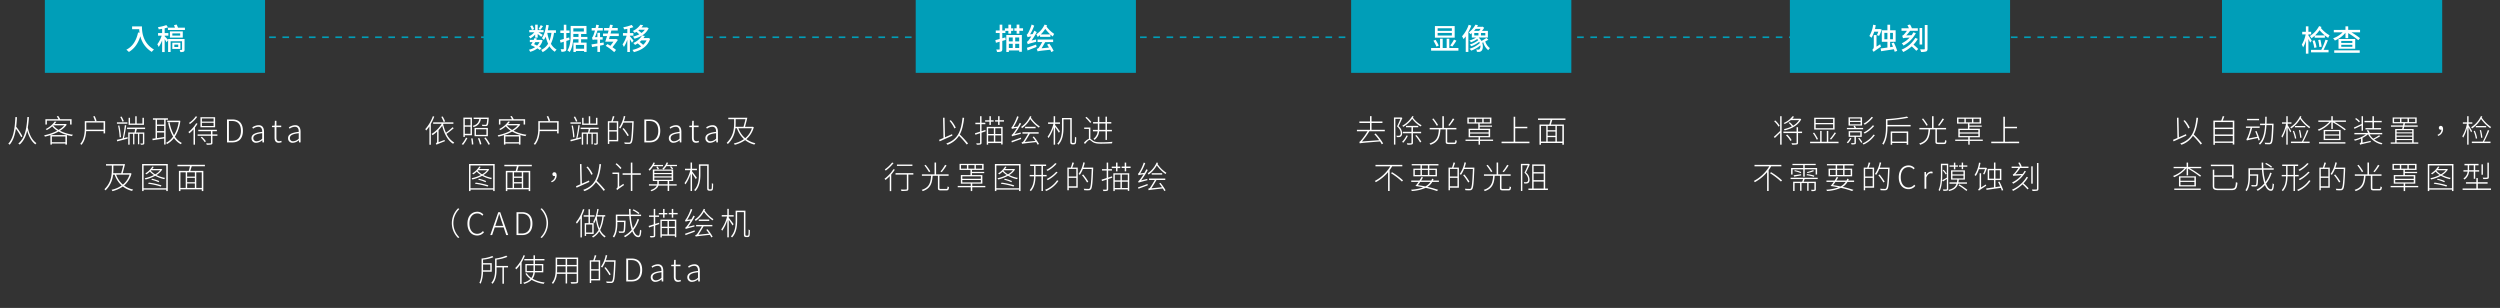
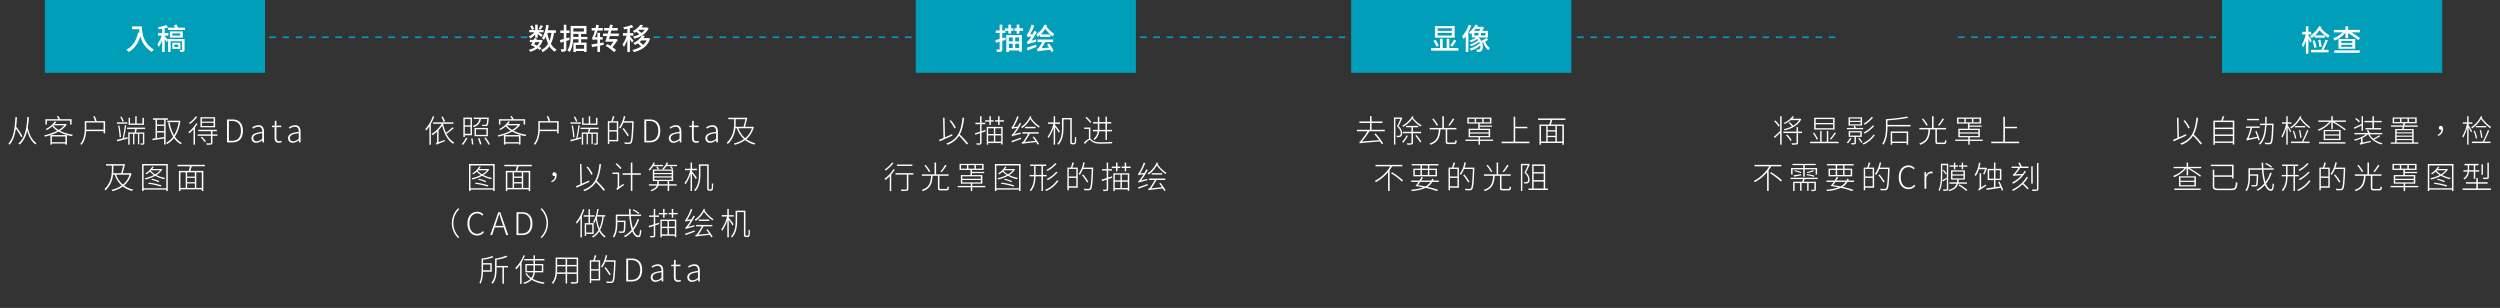
<svg xmlns="http://www.w3.org/2000/svg" width="1510" height="186" viewBox="0 0 1510 186">
  <rect x="0" y="0" width="1510" height="186" fill="#333333" stroke="none" />
  <defs>
    <clipPath id="clip-繁1">
      <rect width="1510" height="186" />
    </clipPath>
  </defs>
  <g id="繁1" clip-path="url(#clip-繁1)">
    <g id="组_1286" data-name="组 1286" transform="translate(6242.087 1067)">
      <path id="路径_1311" data-name="路径 1311" d="M0,0H191" transform="translate(-6111.5 -1044.5)" fill="none" stroke="#009eb8" stroke-width="1" stroke-dasharray="4" />
      <path id="路径_1312" data-name="路径 1312" d="M0,0H189" transform="translate(-5847.5 -1044.5)" fill="none" stroke="#009eb8" stroke-width="1" stroke-dasharray="4" />
      <path id="路径_1313" data-name="路径 1313" d="M0,0H189" transform="translate(-5585.5 -1044.5)" fill="none" stroke="#009eb8" stroke-width="1" stroke-dasharray="4" />
      <path id="路径_1314" data-name="路径 1314" d="M0,0H189" transform="translate(-5321.5 -1044.5)" fill="none" stroke="#009eb8" stroke-width="1" stroke-dasharray="4" />
      <path id="路径_1315" data-name="路径 1315" d="M0,0H189" transform="translate(-5059.5 -1044.5)" fill="none" stroke="#009eb8" stroke-width="1" stroke-dasharray="4" />
      <g id="组_1284" data-name="组 1284">
        <path id="路径_1305" data-name="路径 1305" d="M20.443,18.3a33.538,33.538,0,0,0-3.762-5.757c.228-1.786.38-3.705.494-5.776L16.206,6.7c-.361,7.068-1.121,12.654-4.294,16.093a6.166,6.166,0,0,1,.855.608c2.052-2.432,3.135-5.662,3.743-9.671a35.909,35.909,0,0,1,3.23,5.187Zm3-11.628c-.475,7.372-1.539,12.787-5.491,16.036a8.322,8.322,0,0,1,.855.608c2.375-2.109,3.705-4.9,4.522-8.436.8,2.945,2.3,6.365,4.94,8.341a5.412,5.412,0,0,1,.646-.779c-3.021-2.052-4.56-6.194-5.206-9.424.323-1.9.532-4.009.7-6.289Zm11.78,2.185H49.247v2.356h.912V8h-6.9a14.238,14.238,0,0,0-1.2-1.957l-.855.247A17.485,17.485,0,0,1,42.217,8H34.332v3.211h.893Zm3.933,2.831h6.631a13.284,13.284,0,0,1-3.477,2.793A11.429,11.429,0,0,1,39.1,11.74Zm7.258,6.745v3.439h-8.17V18.428Zm.228-7.581-.19.057H39.918a12.239,12.239,0,0,0,1.045-1.33l-.988-.19a14.244,14.244,0,0,1-5.453,4.56,2.386,2.386,0,0,1,.627.608,15.421,15.421,0,0,0,3.325-2.242,13.613,13.613,0,0,0,3,2.66,31.288,31.288,0,0,1-7.9,2.755,3,3,0,0,1,.456.8,32.172,32.172,0,0,0,3.325-.912v5.738h.893v-.665h8.17v.646h.931V17.592H37.429a27.927,27.927,0,0,0,4.883-2.128,24.028,24.028,0,0,0,8.075,2.755,4.19,4.19,0,0,1,.57-.855,24.066,24.066,0,0,1-7.809-2.394,13.574,13.574,0,0,0,4.085-3.7Zm12.369,3.477c.019-.4.019-.76.019-1.14V10.03h10.45v4.294Zm5.51-5.168.722-.228a18.6,18.6,0,0,0-1.178-2.85l-.855.247a18.715,18.715,0,0,1,1.1,2.831H58.12v4.028c0,2.926-.3,6.9-2.755,9.766a3.039,3.039,0,0,1,.76.532c2.014-2.356,2.66-5.529,2.85-8.284H69.482v1.387h.931V9.156Zm29.317-2h-.893V10.6H89.47V6.211H88.6V10.6H85.442V7.161h-.855v4.275H93.84ZM81.7,9.194a16.436,16.436,0,0,0-1.368-2.812l-.8.266a19.129,19.129,0,0,1,1.349,2.869Zm2.166.7H77.538v.855h6.327ZM79.97,18.865a45.881,45.881,0,0,0-.988-7.087l-.76.133A48.158,48.158,0,0,1,79.191,19Zm1.805.532c.513-2.071,1.045-5.282,1.387-7.638l-.836-.19a79.787,79.787,0,0,1-1.311,8.037c-1.349.361-2.584.646-3.534.874l.247.912c1.729-.456,4.066-1.083,6.327-1.691l-.1-.855Zm12.768-5.453v-.855H83.675v.855h4.864c-.1.665-.228,1.444-.38,2.052h-3.8v7.391h.855V16.832H87.3v6.346h.779V16.832h2.166v6.289h.779V16.832h2.2v5.6c0,.171-.057.228-.228.228-.152.019-.684.019-1.33,0a4.341,4.341,0,0,1,.323.76,4.387,4.387,0,0,0,1.672-.171c.323-.133.4-.342.4-.8V16H89.034c.152-.608.342-1.368.532-2.052Zm11.514-2.717h-4.313V8.3h4.313Zm-4.313,4.807h4.313V18.77c-1.482.228-2.983.437-4.313.646Zm4.313-.855h-4.313v-3.1h4.313Zm2.3-6.878V7.427H99.293V8.3h1.577V19.53c-.7.095-1.368.19-1.919.266l.171.912c1.843-.266,4.389-.665,6.935-1.083v3.686h.893V8.3Zm6.916.551-.171.038h-7.182v.893h6.916a20.8,20.8,0,0,1-2.812,7.9,24.708,24.708,0,0,1-2.679-7.809l-.874.171a26.179,26.179,0,0,0,2.983,8.474,12.269,12.269,0,0,1-4.275,3.781,3.818,3.818,0,0,1,.608.722,13.608,13.608,0,0,0,4.2-3.667,11.991,11.991,0,0,0,4.123,3.762,4.143,4.143,0,0,1,.646-.76,11,11,0,0,1-4.2-3.8,22.493,22.493,0,0,0,3.287-9.538Zm20.653.589h-7.049V7.56h7.049Zm0,2.66h-7.049V10.182h7.049Zm.912-5.3h-8.854v6.061h8.854Zm-11.685-.551a14.885,14.885,0,0,1-4.085,3.99,3.6,3.6,0,0,1,.513.722,17.515,17.515,0,0,0,4.446-4.408Zm.228,4.18a17.569,17.569,0,0,1-4.693,5.3,4,4,0,0,1,.57.817,19.314,19.314,0,0,0,2.546-2.47v9.31h.893V13.013a20.033,20.033,0,0,0,1.52-2.3Zm2.774,8.588a15.827,15.827,0,0,1,2.432,2.85l.7-.532a15.143,15.143,0,0,0-2.47-2.736Zm10.07-1.824h-3V15.236H137.9v-.817H126.672v.817h7.657v1.957h-8.056v.836h8.056v4.2c0,.266-.076.323-.4.342-.285.038-1.273.038-2.508,0a3.148,3.148,0,0,1,.323.855,12.449,12.449,0,0,0,2.85-.152c.494-.171.627-.418.627-1.026V18.029h3ZM144.02,22h3.287c4.237,0,6.327-2.736,6.327-6.973s-2.09-6.878-6.346-6.878H144.02Zm1.14-.969V9.1h2.014c3.648,0,5.263,2.337,5.263,5.928s-1.615,6-5.263,6Zm16.606,1.216a5.837,5.837,0,0,0,3.534-1.539h.038L165.452,22h.931V15.578c0-2.242-.855-3.971-3.268-3.971a7.023,7.023,0,0,0-3.838,1.33l.494.8a5.476,5.476,0,0,1,3.192-1.159c1.919,0,2.356,1.558,2.318,3.059-4.465.513-6.46,1.577-6.46,3.819A2.672,2.672,0,0,0,161.766,22.247Zm.228-.931a1.826,1.826,0,0,1-2.071-1.919c0-1.558,1.368-2.489,5.358-2.945v3.287A4.991,4.991,0,0,1,161.993,21.316Zm13.376.931a5.73,5.73,0,0,0,1.691-.38l-.266-.855a3.542,3.542,0,0,1-1.235.285c-1.349,0-1.691-.836-1.691-2.109V12.8h2.907v-.931h-2.907V8.947h-.931l-.133,2.926-1.615.1V12.8h1.577v6.308C172.767,20.993,173.375,22.247,175.37,22.247Zm8.474,0a5.837,5.837,0,0,0,3.534-1.539h.038L187.53,22h.931V15.578c0-2.242-.855-3.971-3.268-3.971a7.023,7.023,0,0,0-3.838,1.33l.494.8a5.476,5.476,0,0,1,3.192-1.159c1.919,0,2.356,1.558,2.318,3.059-4.465.513-6.46,1.577-6.46,3.819A2.672,2.672,0,0,0,183.844,22.247Zm.228-.931A1.826,1.826,0,0,1,182,19.4c0-1.558,1.368-2.489,5.358-2.945v3.287A4.991,4.991,0,0,1,184.072,21.316Zm-98.9,20.172a12.614,12.614,0,0,1-4.028,5.985,14.271,14.271,0,0,1-4.1-5.985Zm-9.785-5.472H81.31c-.361,1.52-.817,3.287-1.216,4.579H75.287c.076-.95.1-1.843.1-2.7Zm10.374,4.541-.19.038H81.025c.418-1.5,1.007-3.743,1.406-5.472H70.936v.893H74.47v1.9c0,3.553-.266,8.265-4.5,12.369a3.011,3.011,0,0,1,.665.722,15.1,15.1,0,0,0,4.579-9.519h.95a15.53,15.53,0,0,0,4.218,6.536,16.183,16.183,0,0,1-6.08,2.6,3.2,3.2,0,0,1,.513.836A18.267,18.267,0,0,0,81.1,48.632a14.673,14.673,0,0,0,5.605,2.7,4.265,4.265,0,0,1,.608-.836,14.193,14.193,0,0,1-5.453-2.451,13.975,13.975,0,0,0,4.484-7.2Zm10.583,6.422A42.339,42.339,0,0,1,104,48.689l.437-.741a42.638,42.638,0,0,0-7.638-1.653Zm1.976-2.413a20.894,20.894,0,0,1,4.37,1.5l.4-.7a22.533,22.533,0,0,0-4.351-1.406Zm-.1-5.719h5.4a10.378,10.378,0,0,1-2.964,2.451,9.991,9.991,0,0,1-2.66-2.185Zm6.175-.817-.152.038H98.9a13.049,13.049,0,0,0,.855-1.235l-.8-.266a12.851,12.851,0,0,1-4.275,4.18,4.184,4.184,0,0,1,.684.57,15.072,15.072,0,0,0,2.071-1.672A10.975,10.975,0,0,0,99.892,41.7a21.705,21.705,0,0,1-5.586,1.938,3.606,3.606,0,0,1,.475.76,22.534,22.534,0,0,0,5.89-2.223,19.3,19.3,0,0,0,5.434,2.033,2.36,2.36,0,0,1,.551-.741,18.728,18.728,0,0,1-5.244-1.748,10.627,10.627,0,0,0,3.515-3.344ZM93.641,49.7V35.921h13.7V49.7Zm-.893-14.63v16.34h.893v-.874h13.7v.874h.912V35.066Zm36.043,14.44h-3.325V40.082h3.325Zm-12.9-9.424h3.192v9.424H115.89Zm8.721,2.565h-4.674V40.082h4.674Zm-4.674,4.18h4.674v2.679h-4.674Zm4.674-.8h-4.674V43.445h4.674Zm6.061-9.6v-.893H114.085v.893h7.562c-.19.893-.456,1.957-.722,2.774h-5.947v12.2h.912V50.361h12.9v1.045h.931v-12.2h-7.866c.285-.817.57-1.862.855-2.774Z" transform="translate(-6249 -1003)" fill="#fff" />
        <path id="路径_1306" data-name="路径 1306" d="M19.748,9.327a15.762,15.762,0,0,0-1.5-3l-.8.266a18.267,18.267,0,0,1,1.444,3.078ZM12.357,6.173A23.186,23.186,0,0,1,7.759,14a5.914,5.914,0,0,1,.57.836,21.03,21.03,0,0,0,1.938-2.527v11.1h.874V10.885a30.557,30.557,0,0,0,2.071-4.446Zm11.913,6.65a32.171,32.171,0,0,1-3.99,3.325,27.916,27.916,0,0,1-1.71-5.073l.19-.3h6V9.9H12.547v.874h5.168a18.993,18.993,0,0,1-6.156,6.137,6,6,0,0,1,.665.741,23.229,23.229,0,0,0,2.7-2.166v5.852a1.513,1.513,0,0,1-.817,1.349,3.057,3.057,0,0,1,.494.76v-.019c.361-.266.874-.513,5.016-2.128-.057-.19-.152-.57-.19-.779l-3.61,1.349V14.609A24.43,24.43,0,0,0,18,11.968c1.178,4.807,3.363,8.968,6.612,10.887a3.177,3.177,0,0,1,.684-.741,12.051,12.051,0,0,1-4.674-5.3,38.061,38.061,0,0,0,4.332-3.382ZM35.1,7.9v3.819H31.661V7.9Zm-3.439,8.93V12.557H35.1v4.275Zm0,.855h4.313V7.047H30.788V18.713h.874Zm-1.026,5.8A20.043,20.043,0,0,0,33.2,19.416l-.836-.266a15.733,15.733,0,0,1-2.584,3.914ZM35.5,19.625a26.3,26.3,0,0,1,.418,3.7l.874-.133a25.61,25.61,0,0,0-.437-3.629ZM45.208,7.864c-.171,2.223-.342,3.1-.608,3.382-.114.133-.3.152-.589.152a20.225,20.225,0,0,1-2.052-.1,2.267,2.267,0,0,1,.247.8,17.793,17.793,0,0,0,2.128.057,1.305,1.305,0,0,0,.988-.361c.4-.4.589-1.482.779-4.351.019-.133.019-.418.019-.418H36.981v.836h3.439c-.38,2.052-1.368,3.439-4.028,4.18a3.21,3.21,0,0,1,.57.684,5.542,5.542,0,0,0,4.37-4.864Zm-.513,9.6H38.407v-3.4H44.7Zm.893-4.2H37.533v5h8.056Zm-6.023,6.308A19.368,19.368,0,0,1,40.8,23.292l.874-.228a18.805,18.805,0,0,0-1.254-3.686ZM43.4,19.4a24.886,24.886,0,0,1,2.584,4.047l.855-.4a25.205,25.205,0,0,0-2.622-4.009ZM53.151,8.852H67.173v2.356h.912V8h-6.9a14.238,14.238,0,0,0-1.2-1.957l-.855.247A17.486,17.486,0,0,1,60.143,8H52.257v3.211h.893Zm3.933,2.831h6.631a13.284,13.284,0,0,1-3.477,2.793,11.429,11.429,0,0,1-3.211-2.736Zm7.258,6.745v3.439h-8.17V18.428Zm.228-7.581-.19.057H57.843a12.238,12.238,0,0,0,1.045-1.33l-.988-.19a14.244,14.244,0,0,1-5.453,4.56,2.386,2.386,0,0,1,.627.608A15.421,15.421,0,0,0,56.4,12.31a13.613,13.613,0,0,0,3,2.66,31.288,31.288,0,0,1-7.9,2.755,3,3,0,0,1,.456.8,32.172,32.172,0,0,0,3.325-.912v5.738h.893v-.665h8.17v.646h.931V17.592H55.354a27.927,27.927,0,0,0,4.883-2.128,24.028,24.028,0,0,0,8.075,2.755,4.19,4.19,0,0,1,.57-.855,24.066,24.066,0,0,1-7.809-2.394,13.574,13.574,0,0,0,4.085-3.7Zm12.369,3.477c.019-.4.019-.76.019-1.14V10.03h10.45v4.294Zm5.51-5.168.722-.228a18.6,18.6,0,0,0-1.178-2.85l-.855.247a18.715,18.715,0,0,1,1.1,2.831H76.046v4.028c0,2.926-.3,6.9-2.755,9.766a3.039,3.039,0,0,1,.76.532c2.014-2.356,2.66-5.529,2.85-8.284H87.408v1.387h.931V9.156Zm29.317-2h-.893V10.6H107.4V6.211h-.874V10.6h-3.154V7.161h-.855v4.275h9.253ZM99.625,9.194a16.436,16.436,0,0,0-1.368-2.812l-.8.266a19.129,19.129,0,0,1,1.349,2.869Zm2.166.7H95.464v.855h6.327ZM97.9,18.865a45.881,45.881,0,0,0-.988-7.087l-.76.133A48.158,48.158,0,0,1,97.117,19ZM99.7,19.4c.513-2.071,1.045-5.282,1.387-7.638l-.836-.19a79.787,79.787,0,0,1-1.311,8.037c-1.349.361-2.584.646-3.534.874l.247.912c1.729-.456,4.066-1.083,6.327-1.691l-.1-.855Zm12.768-5.453v-.855H101.6v.855h4.864c-.1.665-.228,1.444-.38,2.052h-3.8v7.391h.855V16.832h2.09v6.346h.779V16.832h2.166v6.289h.779V16.832h2.2v5.6c0,.171-.057.228-.228.228-.152.019-.684.019-1.33,0a4.341,4.341,0,0,1,.323.76,4.387,4.387,0,0,0,1.672-.171c.323-.133.4-.342.4-.8V16h-5.035c.152-.608.342-1.368.532-2.052Zm10.982.646H118.91V10.049h4.541Zm-4.541,5.928V15.426h4.541v5.092Zm2.166-14.4a27.255,27.255,0,0,1-.912,3.1h-2.109V22.931h.855V21.373h5.415V9.213h-3.306c.323-.817.7-1.919,1.026-2.869Zm12.578,3.1h-5.909a25.331,25.331,0,0,0,.855-2.964l-.893-.209a18.605,18.605,0,0,1-2.907,7.068,6.957,6.957,0,0,1,.779.494,18.05,18.05,0,0,0,1.862-3.534h5.32c-.285,8.113-.608,11.058-1.235,11.742-.19.247-.418.285-.8.285-.418,0-1.539-.019-2.793-.114a2.173,2.173,0,0,1,.3.893,23.537,23.537,0,0,0,2.736.057,1.685,1.685,0,0,0,1.33-.589c.76-.893,1.026-3.781,1.349-12.6Zm-2.945,8.512a33.176,33.176,0,0,0-3.1-4.351l-.741.418a30.45,30.45,0,0,1,3.078,4.427ZM140.095,22h3.287c4.237,0,6.327-2.736,6.327-6.973s-2.09-6.878-6.346-6.878h-3.268Zm1.14-.969V9.1h2.014c3.648,0,5.263,2.337,5.263,5.928s-1.615,6-5.263,6Zm16.606,1.216a5.837,5.837,0,0,0,3.534-1.539h.038L161.527,22h.931V15.578c0-2.242-.855-3.971-3.268-3.971a7.023,7.023,0,0,0-3.838,1.33l.494.8a5.476,5.476,0,0,1,3.192-1.159c1.919,0,2.356,1.558,2.318,3.059-4.465.513-6.46,1.577-6.46,3.819A2.672,2.672,0,0,0,157.84,22.247Zm.228-.931A1.826,1.826,0,0,1,156,19.4c0-1.558,1.368-2.489,5.358-2.945v3.287A4.991,4.991,0,0,1,158.068,21.316Zm13.376.931a5.73,5.73,0,0,0,1.691-.38l-.266-.855a3.542,3.542,0,0,1-1.235.285c-1.349,0-1.691-.836-1.691-2.109V12.8h2.907v-.931h-2.907V8.947h-.931l-.133,2.926-1.615.1V12.8h1.577v6.308C168.842,20.993,169.45,22.247,171.445,22.247Zm8.474,0a5.837,5.837,0,0,0,3.534-1.539h.038L183.6,22h.931V15.578c0-2.242-.855-3.971-3.268-3.971a7.023,7.023,0,0,0-3.838,1.33l.494.8a5.476,5.476,0,0,1,3.192-1.159c1.919,0,2.356,1.558,2.318,3.059-4.465.513-6.46,1.577-6.46,3.819A2.672,2.672,0,0,0,179.919,22.247Zm.228-.931a1.826,1.826,0,0,1-2.071-1.919c0-1.558,1.368-2.489,5.358-2.945v3.287A4.991,4.991,0,0,1,180.146,21.316Zm24.89-7.828a12.615,12.615,0,0,1-4.028,5.985,14.271,14.271,0,0,1-4.1-5.985Zm-9.785-5.472h5.928c-.361,1.52-.817,3.287-1.216,4.579h-4.807c.076-.95.1-1.843.1-2.7Zm10.374,4.541-.19.038h-4.541c.418-1.5,1.007-3.743,1.406-5.472h-11.5v.893h3.534v1.9c0,3.553-.266,8.265-4.5,12.369a3.011,3.011,0,0,1,.665.722,15.1,15.1,0,0,0,4.579-9.519h.95a15.53,15.53,0,0,0,4.218,6.536,16.183,16.183,0,0,1-6.08,2.6,3.2,3.2,0,0,1,.513.836,18.267,18.267,0,0,0,6.289-2.831,14.673,14.673,0,0,0,5.6,2.7,4.265,4.265,0,0,1,.608-.836,14.193,14.193,0,0,1-5.453-2.451,13.975,13.975,0,0,0,4.484-7.2ZM37.789,46.979a42.339,42.339,0,0,1,7.657,1.71l.437-.741a42.638,42.638,0,0,0-7.638-1.653Zm1.976-2.413a20.894,20.894,0,0,1,4.37,1.5l.4-.7a22.533,22.533,0,0,0-4.351-1.406Zm-.095-5.719h5.4A10.378,10.378,0,0,1,42.1,41.3a9.991,9.991,0,0,1-2.66-2.185Zm6.175-.817-.152.038H40.354a13.049,13.049,0,0,0,.855-1.235l-.8-.266a12.851,12.851,0,0,1-4.275,4.18,4.183,4.183,0,0,1,.684.57,15.072,15.072,0,0,0,2.071-1.672A10.975,10.975,0,0,0,41.342,41.7a21.705,21.705,0,0,1-5.586,1.938,3.605,3.605,0,0,1,.475.76,22.534,22.534,0,0,0,5.89-2.223,19.3,19.3,0,0,0,5.434,2.033,2.36,2.36,0,0,1,.551-.741,18.729,18.729,0,0,1-5.244-1.748,10.627,10.627,0,0,0,3.515-3.344ZM35.091,49.7V35.921h13.7V49.7ZM34.2,35.066v16.34h.893v-.874h13.7v.874H49.7V35.066Zm36.043,14.44H66.916V40.082h3.325Zm-12.9-9.424h3.192v9.424H57.34Zm8.721,2.565H61.387V40.082h4.674Zm-4.674,4.18h4.674v2.679H61.387Zm4.674-.8H61.387V43.445h4.674Zm6.061-9.6v-.893H55.535v.893H63.1c-.19.893-.456,1.957-.722,2.774H56.428v12.2h.912V50.361h12.9v1.045h.931v-12.2H63.306c.285-.817.57-1.862.855-2.774ZM84.13,46.1a4.329,4.329,0,0,0,3-4.123c0-1.178-.475-1.938-1.368-1.938A1.1,1.1,0,0,0,84.586,41.2a1.073,1.073,0,0,0,1.178,1.159,1.446,1.446,0,0,0,.4-.057,3.478,3.478,0,0,1-2.356,3.116Zm24.776-4.978a17.85,17.85,0,0,0-3.021-4.522l-.779.38a17.385,17.385,0,0,1,2.945,4.6Zm-2.242,3.9c-1.444.646-2.926,1.311-4.294,1.9l-.247-11.837-.912.038.266,12.2c-1.007.437-1.919.836-2.66,1.14l.342.912c2.071-.912,5.016-2.242,7.714-3.477Zm9.652,5.624a59.787,59.787,0,0,0-4.978-5.434c1.387-2.565,2.128-5.814,2.622-10.032l-.969-.1c-.931,8.512-2.964,13.148-9.823,15.6a6.9,6.9,0,0,1,.741.76,13.652,13.652,0,0,0,6.954-5.434,54.041,54.041,0,0,1,4.674,5.3Zm9.956-13.2a23.41,23.41,0,0,0-2.926-2.85l-.627.57a23.651,23.651,0,0,1,2.926,2.983ZM124.9,48.727V40.2h-4.066v.893h3.154v7.467a1.748,1.748,0,0,1-.855,1.463,3.637,3.637,0,0,1,.532.836c.266-.342.722-.684,4.142-3.059a5.983,5.983,0,0,1-.342-.779Zm13.053-8.075h-5.092V34.211h-.931v6.441h-4.959v.912h4.959v9.8h.931v-9.8h5.092Zm13.433-4.275V35.6h-5.51a10.366,10.366,0,0,0,.608-1.216l-.855-.247a12.41,12.41,0,0,1-2.964,4.2,5.437,5.437,0,0,1,.57.779,14.844,14.844,0,0,0,2.185-2.736Zm-2.451,1.634a7.91,7.91,0,0,0-.874-1.444l-.779.266a7.051,7.051,0,0,1,.855,1.482Zm-.152,9.272a5.788,5.788,0,0,0,.057-.779V45.326h5.32v1.957Zm-2.66-4.066h10.45V44.6h-10.45Zm0-2.052h10.45v1.349h-10.45Zm0-2.033h10.45v1.349h-10.45Zm8.949,6.194h2.432V38.41H145.215v6.916h2.7V46.5a5.788,5.788,0,0,1-.057.779h-4.978V48.1h4.731c-.437.969-1.444,1.976-3.8,2.736a3.229,3.229,0,0,1,.589.684c2.679-.988,3.781-2.223,4.2-3.42h5.567v3.268h.912V48.1h4.541v-.817h-4.541Zm2.394-7.41a6.961,6.961,0,0,0-1.216-1.482l-.722.342a6.725,6.725,0,0,1,1.2,1.52Zm-3.591-2.337a10.859,10.859,0,0,0,.57-1.273l-.893-.19a9.131,9.131,0,0,1-2.6,3.762,4.3,4.3,0,0,1,.8.494,11.568,11.568,0,0,0,1.691-2.033h6.365v-.76Zm17.936,7.79c-.4-.589-2.261-3.078-2.907-3.857v-.7h2.945v-.893h-2.945V34.173h-.893v3.743h-3.363v.893h3.211a22.749,22.749,0,0,1-3.515,7.79,3.433,3.433,0,0,1,.57.779,22.341,22.341,0,0,0,3.1-6.4V51.368h.893v-10.6c.779,1.1,1.881,2.736,2.28,3.458Zm7.676,6.973a.748.748,0,0,1-.4-.114,2.734,2.734,0,0,1-.133-1.216V35.256H173.05V41.3c0,2.983-.266,6.8-2.869,9.5a3.242,3.242,0,0,1,.7.627c2.7-2.831,3.078-6.992,3.078-10.127V36.13h4.085V48.784c0,1.634.1,1.919.361,2.128a1.675,1.675,0,0,0,.931.285h.855a1.531,1.531,0,0,0,.874-.228,1.377,1.377,0,0,0,.456-.988c.076-.418.114-1.862.133-2.964a1.875,1.875,0,0,1-.779-.437c0,1.368-.038,2.394-.076,2.869-.038.437-.1.627-.209.741a.731.731,0,0,1-.456.152ZM27.624,79.767l.741-.456a11.885,11.885,0,0,1,0-17.062l-.741-.456a12.527,12.527,0,0,0,0,17.974ZM39.1,78.247a5.19,5.19,0,0,0,4.142-1.976l-.646-.722a4.429,4.429,0,0,1-3.439,1.672c-2.907,0-4.712-2.413-4.712-6.194,0-3.743,1.843-6.1,4.769-6.1a3.893,3.893,0,0,1,3,1.387l.646-.741A4.791,4.791,0,0,0,39.214,63.9c-3.515,0-5.966,2.736-5.966,7.163S35.68,78.247,39.1,78.247Zm10.944-5.814.855-2.508c.551-1.615,1.026-3.078,1.5-4.75h.076c.494,1.672.95,3.135,1.52,4.75l.836,2.508ZM56.675,78h1.216L53.046,64.149H51.868L47.023,78h1.14l1.577-4.655h5.4Zm6.213,0h3.287c4.237,0,6.327-2.736,6.327-6.973s-2.09-6.878-6.346-6.878H62.888Zm1.14-.969V65.1h2.014c3.648,0,5.263,2.337,5.263,5.928s-1.615,6-5.263,6Zm14.1-15.238-.741.456a11.885,11.885,0,0,1,0,17.062l.741.456a12.527,12.527,0,0,0,0-17.974Zm24.909.513a23.429,23.429,0,0,1-4.256,7.942,7.026,7.026,0,0,1,.551.836A20.381,20.381,0,0,0,101.5,67.93V79.406h.874V66.277a32.141,32.141,0,0,0,1.52-3.743Zm5.6,9.31v4.845h-3.724V71.616ZM109.5,77.3V70.78h-2.261V66.866h2.755v-.855h-2.755V62.382h-.874v3.629h-2.907v.855h2.907V70.78h-2.28v7.714h.836V77.3Zm2-10.507h3.23a23,23,0,0,1-1.767,7.125,24.478,24.478,0,0,1-1.539-6.878Zm4.959,0v-.836h-4.731c.285-1.159.551-2.375.76-3.648l-.836-.133a22.1,22.1,0,0,1-2.546,8.056,3.61,3.61,0,0,1,.7.589,14.9,14.9,0,0,0,1.064-2.2,22.849,22.849,0,0,0,1.615,6.232,10.411,10.411,0,0,1-4.009,3.952,5.036,5.036,0,0,1,.627.665,11.5,11.5,0,0,0,3.8-3.724,10.409,10.409,0,0,0,3.23,3.705,3.335,3.335,0,0,1,.608-.741,9.37,9.37,0,0,1-3.325-3.819,23.617,23.617,0,0,0,2.166-8.094Zm20.672-2.128a19.24,19.24,0,0,0-3.591-2.242l-.532.589a19.249,19.249,0,0,1,3.591,2.3ZM136,68.291a20.4,20.4,0,0,1-2.831,5.643,35.256,35.256,0,0,1-1.235-7.41h6.194v-.893h-6.251c-.057-1.1-.1-2.242-.1-3.42h-.931q.028,1.739.114,3.42h-8.094v5.187c0,2.47-.19,5.7-1.824,8.056a3.744,3.744,0,0,1,.741.589c1.729-2.451,2.014-6.042,2.014-8.626v-.7h4.047c-.1,3.819-.19,5.187-.475,5.491-.114.152-.323.19-.608.19-.323,0-1.254,0-2.242-.1a2.276,2.276,0,0,1,.285.855,20.038,20.038,0,0,0,2.318.038,1.26,1.26,0,0,0,1.026-.418c.38-.475.494-2.033.589-6.46,0-.133.019-.456.019-.456H123.8V66.524h7.22a36.474,36.474,0,0,0,1.444,8.265,15.655,15.655,0,0,1-4.693,3.762,4.679,4.679,0,0,1,.665.722,17.959,17.959,0,0,0,4.389-3.515c.893,2.185,2.09,3.5,3.61,3.5,1.273,0,1.634-.988,1.843-4.047a2.47,2.47,0,0,1-.8-.475c-.133,2.584-.38,3.591-.988,3.591-1.178,0-2.2-1.235-3-3.363a20.414,20.414,0,0,0,3.42-6.441Zm15.409-.817h.893V65.5h1.653v-.855H152.3V62.192h-.893v2.451h-2.584V65.5h2.584ZM149,70.5l-2.337.741V67h2.3v-.855h-2.3V62.192h-.893v3.952h-2.831V67h2.831v4.522c-1.159.38-2.223.722-3.078.95l.247.912c.836-.247,1.8-.589,2.831-.931V78.19c0,.285-.114.361-.361.361-.228.019-1.045.019-1.976,0a3.925,3.925,0,0,1,.323.836,7.534,7.534,0,0,0,2.318-.152c.4-.152.589-.418.589-1.045V72.167l2.47-.836Zm5.092-1.026v3.458h-3.439V69.469Zm4.427,3.458h-3.572V69.469h3.572Zm-3.572,4.617V73.763h3.572v3.781Zm-4.294-3.781h3.439v3.781h-3.439Zm-.855,5.624h.855V78.4h7.866v.874h.874V68.633h-9.6Zm7.752-14.782V62.192h-.893v2.413h-1.824v.855h1.824v2.014h.893V65.46h2.66v-.855Zm9.006,8.36a42.724,42.724,0,0,0,4.028-6.308l-.855-.437c-.361.741-.779,1.5-1.178,2.223L166,68.766a34.393,34.393,0,0,0,3.059-6.213l-.893-.361a28.589,28.589,0,0,1-2.508,5.529c-.4.665-.7,1.159-1.007,1.235a6.587,6.587,0,0,1,.323.912,13.225,13.225,0,0,1,3.04-.57,28.369,28.369,0,0,1-1.938,2.888c-.532.7-.95,1.216-1.292,1.292a7.321,7.321,0,0,1,.3.912c.323-.228.874-.4,5.3-1.558a4.951,4.951,0,0,1-.076-.8Zm-1.6,5.073c1.558-.589,3.629-1.349,5.624-2.09l-.152-.817c-2.128.779-4.294,1.558-5.7,2.014Zm12.54-3.211c.551.684,1.14,1.482,1.691,2.261l-6.4.665c.893-1.349,2.28-3.686,3.078-5.035h5.3v-.874h-9.8v.874h3.458c-.741,1.311-2.47,4.2-2.964,4.769a1.958,1.958,0,0,1-1.064.532,6.258,6.258,0,0,1,.361.893c.456-.171,1.14-.266,8.493-1.083a10.908,10.908,0,0,1,.893,1.577l.817-.437a29.058,29.058,0,0,0-3.116-4.522ZM172.955,68.6v.855H179.3V68.6Zm3-6.46a14.862,14.862,0,0,1-5.4,6.517,3.081,3.081,0,0,1,.532.8,16.943,16.943,0,0,0,4.959-5.548,22.884,22.884,0,0,0,5.263,5.225,2.779,2.779,0,0,1,.551-.741,18.981,18.981,0,0,1-5.377-5.282c.114-.228.19-.475.3-.7Zm18.05,9.234c-.4-.589-2.261-3.078-2.907-3.857v-.7h2.945v-.893H191.1V62.173h-.893v3.743h-3.363v.893h3.211a22.749,22.749,0,0,1-3.515,7.79,3.433,3.433,0,0,1,.57.779,22.341,22.341,0,0,0,3.1-6.4V79.368h.893v-10.6c.779,1.1,1.881,2.736,2.28,3.458Zm7.676,6.973a.748.748,0,0,1-.4-.114,2.734,2.734,0,0,1-.133-1.216V63.256h-5.909V69.3c0,2.983-.266,6.8-2.869,9.5a3.242,3.242,0,0,1,.7.627c2.7-2.831,3.078-6.992,3.078-10.127V64.13h4.085V76.784c0,1.634.1,1.919.361,2.128a1.675,1.675,0,0,0,.931.285h.855a1.531,1.531,0,0,0,.874-.228,1.377,1.377,0,0,0,.456-.988c.076-.418.114-1.862.133-2.964a1.875,1.875,0,0,1-.779-.437c0,1.368-.038,2.394-.076,2.869-.038.437-.1.627-.209.741a.731.731,0,0,1-.456.152ZM47.052,95.778v3.477h-4.37V95.778Zm.874,4.332V94.923H42.681v-2.09a21.616,21.616,0,0,0,6.213-1.482l-.608-.741a23.165,23.165,0,0,1-6.5,1.539v6.46c0,2.508-.114,5.814-1.33,8.208a3.614,3.614,0,0,1,.76.57,18.359,18.359,0,0,0,1.444-7.277Zm9.842-3.477H50.852V92.852a27.914,27.914,0,0,0,6.536-1.691L56.7,90.4a26.52,26.52,0,0,1-6.764,1.786v6.555c0,2.565-.209,5.776-2.261,8.075a3.225,3.225,0,0,1,.722.608c2.147-2.394,2.451-5.985,2.451-8.683V97.507h3.534v9.861h.893V97.507h2.489Zm9.386-6.5a21.926,21.926,0,0,1-5.035,7.752,9.773,9.773,0,0,1,.589.836,21.426,21.426,0,0,0,2.375-2.869v11.628h.874V94.5a26.6,26.6,0,0,0,2.033-4.1Zm1.938,9.557v-3.42h4.047v2.166c0,.418,0,.836-.019,1.254Zm9.1-3.42v3.42h-4.18c.019-.418.019-.836.019-1.254V96.272Zm.874,4.237V95.455H74.032V93.289h5.719v-.855H74.032v-2.2h-.893v2.2H67.59v.855h5.548v2.166h-4.9v5.054h4.826a6.554,6.554,0,0,1-1.235,3.363,8.908,8.908,0,0,1-2.774-2.888l-.779.3a9.924,9.924,0,0,0,3,3.23,9.513,9.513,0,0,1-4.313,2.223,4.844,4.844,0,0,1,.532.741,10.269,10.269,0,0,0,4.522-2.47,19.7,19.7,0,0,0,7.3,2.451,3.944,3.944,0,0,1,.57-.855,19.258,19.258,0,0,1-7.315-2.242,7.3,7.3,0,0,0,1.368-3.857Zm14.383.038V96.88h5.757v3.667Zm-6.1,0c.057-.722.076-1.444.076-2.109V96.88h5.111v3.667Zm5.187-8.113v3.572H87.427V92.434Zm6.669,3.572H93.45V92.434h5.757Zm.912-4.446h-13.6v6.878c0,2.679-.209,6.042-2.318,8.417a2.526,2.526,0,0,1,.7.646,11.18,11.18,0,0,0,2.375-6.08h5.263v5.814h.912v-5.814h5.757V105.9c0,.38-.133.494-.494.494-.38.019-1.691.038-3.173,0a2.821,2.821,0,0,1,.323.893,15.2,15.2,0,0,0,3.477-.152c.551-.171.779-.475.779-1.235Zm12.407,7.03h-4.541V94.049h4.541Zm-4.541,5.928V99.426h4.541v5.092Zm2.166-14.4a27.255,27.255,0,0,1-.912,3.1H107.13v13.718h.855v-1.558H113.4V93.213h-3.306c.323-.817.7-1.919,1.026-2.869Zm12.578,3.1H116.82a25.333,25.333,0,0,0,.855-2.964l-.893-.209a18.606,18.606,0,0,1-2.907,7.068,6.958,6.958,0,0,1,.779.494,18.05,18.05,0,0,0,1.862-3.534h5.32c-.285,8.113-.608,11.058-1.235,11.742-.19.247-.418.285-.8.285-.418,0-1.539-.019-2.793-.114a2.173,2.173,0,0,1,.3.893,23.537,23.537,0,0,0,2.736.057,1.685,1.685,0,0,0,1.33-.589c.76-.893,1.026-3.781,1.349-12.6Zm-2.945,8.512a33.176,33.176,0,0,0-3.1-4.351l-.741.418a30.45,30.45,0,0,1,3.078,4.427ZM129.169,106h3.287c4.237,0,6.327-2.736,6.327-6.973s-2.09-6.878-6.346-6.878h-3.268Zm1.14-.969V93.1h2.014c3.648,0,5.263,2.337,5.263,5.928s-1.615,6-5.263,6Zm16.606,1.216a5.837,5.837,0,0,0,3.534-1.539h.038L150.6,106h.931V99.578c0-2.242-.855-3.971-3.268-3.971a7.023,7.023,0,0,0-3.838,1.33l.494.8a5.476,5.476,0,0,1,3.192-1.159c1.919,0,2.356,1.558,2.318,3.059-4.465.513-6.46,1.577-6.46,3.819A2.672,2.672,0,0,0,146.915,106.247Zm.228-.931a1.826,1.826,0,0,1-2.071-1.919c0-1.558,1.368-2.489,5.358-2.945v3.287A4.991,4.991,0,0,1,147.143,105.316Zm13.376.931a5.73,5.73,0,0,0,1.691-.38l-.266-.855a3.542,3.542,0,0,1-1.235.285c-1.349,0-1.691-.836-1.691-2.109V96.8h2.907v-.931h-2.907V92.947h-.931l-.133,2.926-1.615.1V96.8h1.577v6.308C157.917,104.993,158.525,106.247,160.52,106.247Zm8.474,0a5.837,5.837,0,0,0,3.534-1.539h.038L172.68,106h.931V99.578c0-2.242-.855-3.971-3.268-3.971a7.023,7.023,0,0,0-3.838,1.33l.494.8a5.476,5.476,0,0,1,3.192-1.159c1.919,0,2.356,1.558,2.318,3.059-4.465.513-6.46,1.577-6.46,3.819A2.672,2.672,0,0,0,168.993,106.247Zm.228-.931a1.826,1.826,0,0,1-2.071-1.919c0-1.558,1.368-2.489,5.358-2.945v3.287A4.991,4.991,0,0,1,169.221,105.316Z" transform="translate(-5993 -1003)" fill="#fff" />
        <path id="路径_1307" data-name="路径 1307" d="M51.33,15.274v-.893h-8V10.3H49.9V9.384H43.331V6.154H42.4v3.23H35.978V10.3H42.4v4.085H34.5v.893h6.4a36.3,36.3,0,0,1-3.629,5.168c-.57.7-1.007,1.2-1.368,1.254a4.549,4.549,0,0,1,.323.931c.57-.247,1.482-.3,12.236-1.2a14.613,14.613,0,0,1,1.007,1.71l.855-.494a33.7,33.7,0,0,0-4.541-6l-.779.38a37.241,37.241,0,0,1,2.926,3.648L37.5,21.449a38.033,38.033,0,0,0,4.484-6.175ZM67.955,6.1a16.319,16.319,0,0,1-6.1,5.871,2.884,2.884,0,0,1,.627.646,17.913,17.913,0,0,0,5.4-4.845,18.623,18.623,0,0,0,5.073,4.617,3.363,3.363,0,0,1,.627-.722A16.468,16.468,0,0,1,68.316,7.1c.152-.228.3-.475.437-.684Zm-6.612.8-.152.057H56.859v16.4h.855V7.807h3.04c-.513,1.311-1.273,3.021-2.033,4.5,1.748,1.6,2.2,2.907,2.223,4.047A1.68,1.68,0,0,1,60.45,17.8a1.486,1.486,0,0,1-.722.19,6.161,6.161,0,0,1-1.425-.038,2.22,2.22,0,0,1,.266.855,9.4,9.4,0,0,0,1.463,0,2.357,2.357,0,0,0,1.007-.361,2.4,2.4,0,0,0,.741-2.033A5.567,5.567,0,0,0,59.633,12.2c.779-1.539,1.634-3.363,2.3-4.9ZM64.459,17.8a15.613,15.613,0,0,1-2.7,3.895,4.4,4.4,0,0,1,.722.513,18.861,18.861,0,0,0,2.793-4.18Zm8.816-1.311v-.874h-4.94V12.861h3.192v-.836H64.136v.836h3.306v2.755H62.2v.874h5.244v5.7c0,.247-.076.342-.361.361-.3.019-1.254.019-2.451-.019a4.254,4.254,0,0,1,.361.874,11.138,11.138,0,0,0,2.717-.171c.475-.171.627-.437.627-1.064V16.49Zm-3.534,1.482a23.219,23.219,0,0,1,2.888,4.066l.779-.456a26.05,26.05,0,0,0-2.926-3.99ZM92.446,7.56a26.939,26.939,0,0,1-2.774,4.066l.76.342A34.968,34.968,0,0,0,93.339,7.94Zm-8.93,3.952A32.719,32.719,0,0,0,80.7,7.541l-.741.38a31.706,31.706,0,0,1,2.774,4.047Zm6.5,10.621c-.836,0-.988-.114-.988-.627V14.172h5.548v-.893H87.012V6.173h-.931v7.106H78.443v.893h5.548c-.285,4.218-1.121,7.106-5.662,8.493a3.329,3.329,0,0,1,.608.779c4.712-1.6,5.662-4.655,6-9.272h3.173v7.334c0,1.216.4,1.5,1.862,1.5h3.268c1.159,0,1.444-.437,1.558-2.052a2.782,2.782,0,0,1-.855-.342c-.057,1.292-.171,1.52-.76,1.52ZM102.839,16.7h11.21v1.482h-11.21Zm0-2.2h11.21v1.482h-11.21Zm3.648-6.745h3.705V9.878h-3.705Zm-.855,2.128H102.06V7.75h3.572Zm5.415-2.128h3.762V9.878h-3.762Zm5.7,12.559h-7.9V18.922h6.118V13.754h-6.289v-1.2h7.41v-.741h-7.41V10.657h7.049V6.99H101.186v3.667h6.593v3.1h-5.814v5.168h5.985v1.387h-7.866v.8h7.866v2.28h.893v-2.28h7.9ZM130.1,21.582V13.469h7.315v-.893H130.1V6.5h-.95V21.582h-7.3v.912h16.853v-.912Zm28.462-.076h-3.325V12.082h3.325Zm-12.9-9.424h3.192v9.424h-3.192Zm8.721,2.565h-4.674V12.082h4.674Zm-4.674,4.18h4.674v2.679h-4.674Zm4.674-.8h-4.674V15.445h4.674Zm6.061-9.595V7.541H143.86v.893h7.562c-.19.893-.456,1.957-.722,2.774h-5.947v12.2h.912V22.361h12.9v1.045h.931v-12.2h-7.866c.285-.817.57-1.862.855-2.774ZM61.913,36.472V35.56H45.706v.912h8.93a23.766,23.766,0,0,1-9.329,8.816,7.9,7.9,0,0,1,.608.741,25.424,25.424,0,0,0,7.391-6.061v11.4h.95V38.79a26.575,26.575,0,0,0,1.5-2.318ZM55.054,40.6a41.25,41.25,0,0,1,6.612,5.054l.684-.684a40.862,40.862,0,0,0-6.65-4.959ZM77.36,37.859H73.75V35.921h3.61Zm4.579.8v3.059H78.234V38.657Zm-8.189,0h3.61v3.059H73.75Zm-4.294,0h3.42v3.059h-3.42Zm3.42-.8H68.582v4.655h14.25V37.859h-4.6V35.921h5.51v-.836H67.594v.836h5.282Zm6.042,8.018A8.263,8.263,0,0,1,75.8,48.613c-1.482-.3-2.983-.57-4.484-.8.437-.551.931-1.235,1.406-1.938Zm5.092,0v-.836H80.457c.114-.266.228-.551.323-.836l-.874-.285a9.926,9.926,0,0,1-.475,1.121H73.294c.418-.646.8-1.311,1.1-1.9l-.912-.228a20.847,20.847,0,0,1-1.2,2.128H67.309v.836H71.7a26.412,26.412,0,0,1-1.881,2.451c1.634.247,3.23.532,4.731.836a25.874,25.874,0,0,1-7.334,1.406,2.335,2.335,0,0,1,.4.817,24.139,24.139,0,0,0,8.4-1.919,49.164,49.164,0,0,1,6.745,1.919l.874-.684a51.569,51.569,0,0,0-6.555-1.824,8.563,8.563,0,0,0,2.945-3ZM95.22,42.59H90.679V38.049H95.22Zm-4.541,5.928V43.426H95.22v5.092Zm2.166-14.4a27.255,27.255,0,0,1-.912,3.1H89.824V50.931h.855V49.373h5.415V37.213H92.788c.323-.817.7-1.919,1.026-2.869Zm12.578,3.1H99.514a25.333,25.333,0,0,0,.855-2.964l-.893-.209a18.606,18.606,0,0,1-2.907,7.068,6.958,6.958,0,0,1,.779.494,18.05,18.05,0,0,0,1.862-3.534h5.32c-.285,8.113-.608,11.058-1.235,11.742-.19.247-.418.285-.8.285-.418,0-1.539-.019-2.793-.114a2.173,2.173,0,0,1,.3.893,23.536,23.536,0,0,0,2.736.057,1.685,1.685,0,0,0,1.33-.589c.76-.893,1.026-3.781,1.349-12.6Zm-2.945,8.512a33.175,33.175,0,0,0-3.1-4.351l-.741.418a30.45,30.45,0,0,1,3.078,4.427ZM125.221,35.56a26.939,26.939,0,0,1-2.774,4.066l.76.342a34.968,34.968,0,0,0,2.907-4.028Zm-8.93,3.952a32.719,32.719,0,0,0-2.812-3.971l-.741.38a31.706,31.706,0,0,1,2.774,4.047Zm6.5,10.621c-.836,0-.988-.114-.988-.627V42.172h5.548v-.893h-7.562V34.173h-.931v7.106h-7.638v.893h5.548c-.285,4.218-1.121,7.106-5.662,8.493a3.329,3.329,0,0,1,.608.779c4.712-1.6,5.662-4.655,6-9.272h3.173v7.334c0,1.216.4,1.5,1.862,1.5h3.268c1.159,0,1.444-.437,1.558-2.052a2.782,2.782,0,0,1-.855-.342c-.057,1.292-.171,1.52-.76,1.52Zm15.523-15.2-.152.038h-4.617v16.4h.855V35.826h3.325c-.513,1.33-1.273,3-2.033,4.5,1.729,1.6,2.2,2.945,2.223,4.047a1.713,1.713,0,0,1-.494,1.444,1.352,1.352,0,0,1-.722.209,9.42,9.42,0,0,1-1.425-.038,2.167,2.167,0,0,1,.285.855A12.154,12.154,0,0,0,137,46.827a2.118,2.118,0,0,0,1.007-.342,2.392,2.392,0,0,0,.76-2.052,5.684,5.684,0,0,0-2.166-4.218c.779-1.52,1.653-3.344,2.3-4.883Zm2.907,10.735h6.08v4.2h-6.08Zm6.08-9.481v3.762h-6.08V36.187Zm0,8.626h-6.08V40.8h6.08Zm.893,5.054V35.313h-7.847V49.867h-2.28v.874h11.8v-.874Z" transform="translate(-5457 -1003)" fill="#fff" />
        <path id="路径_1308" data-name="路径 1308" d="M41.562,8.548a10.286,10.286,0,0,1-3.61,3.363,11.307,11.307,0,0,0-2.071-2.09l-.684.4a11.61,11.61,0,0,1,2.014,2.109A19.941,19.941,0,0,1,32.385,14a2.685,2.685,0,0,1,.456.741c3.99-.912,8.227-3.021,10.013-6.707l-.57-.342-.171.038H37.458a10.651,10.651,0,0,0,1.064-1.254l-.912-.285a13.059,13.059,0,0,1-5.358,4.123,4.209,4.209,0,0,1,.589.57,16.1,16.1,0,0,0,3.705-2.337Zm-11.723,3.4a13.839,13.839,0,0,0-2.7-3.211l-.646.494a14.23,14.23,0,0,1,2.66,3.287Zm.285,3.135c-1.406,1.368-2.85,2.717-3.8,3.553l.57.722c.95-.893,2.109-2.033,3.23-3.154v7.182h.893V6.192h-.893Zm3.5,2.6a15.155,15.155,0,0,1,2.66,3.439l.779-.475a14.792,14.792,0,0,0-2.679-3.382Zm9.747-2.2H40.935V12.842h-.893v2.641H32.081v.874h7.961v5.776c0,.285-.076.38-.4.38-.323.019-1.387.019-2.66-.019a3.937,3.937,0,0,1,.323.893,13.562,13.562,0,0,0,2.964-.152c.513-.152.665-.437.665-1.1V16.357h2.432ZM60.885,20.29a34.288,34.288,0,0,0,2.964-3.933l-.8-.38a28.618,28.618,0,0,1-2.888,3.933ZM62.1,10.277H51.594V7.921H62.1Zm0,3.154H51.594V11.056H62.1Zm.912-6.308H50.682v7.106H63.013ZM53,19.986a28.635,28.635,0,0,0-2.356-3.876l-.741.3a28.745,28.745,0,0,1,2.337,3.952Zm6.194,1.634V15.084H58.3V21.62H55.166V15.084h-.874V21.62h-6.08v.874H65.388V21.62ZM85.376,6.591a16.688,16.688,0,0,1-4.845,4.123,3.839,3.839,0,0,1,.7.646,20,20,0,0,0,5-4.408Zm.722,5.092a17.151,17.151,0,0,1-5.567,4.37,3.46,3.46,0,0,1,.646.646,18.835,18.835,0,0,0,5.757-4.655ZM78.707,8.966H72.3V7.579h6.4Zm0,2.147H72.3V9.669h6.4ZM79.6,6.857H71.43v4.978H79.6Zm.646,6.4H75.971c-.209-.418-.494-.931-.7-1.292l-.817.247c.171.3.38.684.551,1.045h-4.56v.8h9.8ZM72.3,19.3a8.167,8.167,0,0,1-1.938,2.717,7.881,7.881,0,0,1,.684.532,9.819,9.819,0,0,0,2.09-3.04Zm.076-3.344h6.156v1.957H72.38Zm7.03,2.7V15.217h-7.9v3.439H75v3.553c0,.171-.057.247-.285.247-.209,0-.893,0-1.805-.019a2.354,2.354,0,0,1,.323.8,7.5,7.5,0,0,0,2.166-.152c.38-.152.475-.361.475-.874V18.656Zm-2.166.95a14.921,14.921,0,0,1,1.824,2.679l.722-.4a15.464,15.464,0,0,0-1.862-2.641Zm9.272-2.318a15.661,15.661,0,0,1-6.631,5.339,5.471,5.471,0,0,1,.627.684,16.425,16.425,0,0,0,6.821-5.719Zm20.026-1.007v5.225H97.783V16.281ZM96.89,23.425h.893V22.38h8.759v1.026h.931v-8H96.89ZM94.952,11.474V8.7A90.886,90.886,0,0,0,107.53,7.123l-.8-.722A94.212,94.212,0,0,1,94.021,7.959V12.69c0,2.964-.209,7.106-2.242,10.108a2.605,2.605,0,0,1,.741.627c2.109-3.154,2.432-7.638,2.432-10.735v-.342h13.984v-.874ZM128.221,7.56a26.938,26.938,0,0,1-2.774,4.066l.76.342a34.967,34.967,0,0,0,2.907-4.028Zm-8.93,3.952a32.719,32.719,0,0,0-2.812-3.971l-.741.38a31.706,31.706,0,0,1,2.774,4.047Zm6.5,10.621c-.836,0-.988-.114-.988-.627V14.172h5.548v-.893h-7.562V6.173h-.931v7.106h-7.638v.893h5.548c-.285,4.218-1.121,7.106-5.662,8.493a3.329,3.329,0,0,1,.608.779c4.712-1.6,5.662-4.655,6-9.272h3.173v7.334c0,1.216.4,1.5,1.862,1.5h3.268c1.159,0,1.444-.437,1.558-2.052a2.782,2.782,0,0,1-.855-.342c-.057,1.292-.171,1.52-.76,1.52ZM138.614,16.7h11.21v1.482h-11.21Zm0-2.2h11.21v1.482h-11.21Zm3.648-6.745h3.705V9.878h-3.705Zm-.855,2.128h-3.572V7.75h3.572Zm5.415-2.128h3.762V9.878h-3.762Zm5.7,12.559h-7.9V18.922h6.118V13.754h-6.289v-1.2h7.41v-.741h-7.41V10.657H151.5V6.99H136.961v3.667h6.593v3.1H137.74v5.168h5.985v1.387h-7.866v.8h7.866v2.28h.893v-2.28h7.9Zm13.357,1.273V13.469h7.315v-.893h-7.315V6.5h-.95V21.582h-7.3v.912h16.853v-.912ZM30.846,36.472V35.56H14.639v.912h8.93a23.766,23.766,0,0,1-9.329,8.816,7.9,7.9,0,0,1,.608.741,25.424,25.424,0,0,0,7.391-6.061v11.4h.95V38.79a26.576,26.576,0,0,0,1.5-2.318ZM23.987,40.6A41.249,41.249,0,0,1,30.6,45.649l.684-.684a40.862,40.862,0,0,0-6.65-4.959Zm13.642-2.337H44.07v4.465h.893V38.258h6.593v3.173h.893V37.479H44.963V35.75h6.631v-.76H37.553v.76H44.07v1.729H36.736v3.952h.893ZM50.777,42.1a21.965,21.965,0,0,0-4.446-.931l-.285.627A26.076,26.076,0,0,1,50.511,42.8Zm-.7-3.344a37.554,37.554,0,0,1-3.819,1.235l.361.532a23.91,23.91,0,0,0,3.933-1.159Zm-11.419.608a20.829,20.829,0,0,1,3.914,1.2l.3-.646a21.318,21.318,0,0,0-3.9-1.121Zm-.076,3.325c1.254-.228,2.717-.513,4.218-.779l-.038-.684c-1.691.247-3.325.494-4.522.646ZM52.81,44.148v-.8H36.432v.8h7.524c-.152.532-.342,1.121-.513,1.634H37.971v5.6h.874V46.58H42.17v4.655h.855V46.58h3.42v4.655H47.3V46.58h3.5v3.781c0,.19-.038.247-.266.266-.209.019-.874.019-1.767,0a2.613,2.613,0,0,1,.323.8,6.415,6.415,0,0,0,2.109-.171c.4-.152.494-.38.494-.893V45.782H44.3c.19-.494.418-1.064.627-1.634Zm15.333-6.289h-3.61V35.921h3.61Zm4.579.8v3.059H69.017V38.657Zm-8.189,0h3.61v3.059h-3.61Zm-4.294,0h3.42v3.059h-3.42Zm3.42-.8H59.365v4.655h14.25V37.859h-4.6V35.921h5.51v-.836H58.377v.836h5.282ZM69.7,45.877a8.263,8.263,0,0,1-3.116,2.736c-1.482-.3-2.983-.57-4.484-.8.437-.551.931-1.235,1.406-1.938Zm5.092,0v-.836H71.24c.114-.266.228-.551.323-.836l-.874-.285a9.927,9.927,0,0,1-.475,1.121H64.077c.418-.646.8-1.311,1.1-1.9l-.912-.228a20.849,20.849,0,0,1-1.2,2.128H58.092v.836h4.389A26.411,26.411,0,0,1,60.6,48.328c1.634.247,3.23.532,4.731.836A25.874,25.874,0,0,1,58,50.57a2.335,2.335,0,0,1,.4.817,24.139,24.139,0,0,0,8.4-1.919,49.164,49.164,0,0,1,6.745,1.919l.874-.684a51.569,51.569,0,0,0-6.555-1.824,8.563,8.563,0,0,0,2.945-3ZM86,42.59H81.462V38.049H86Zm-4.541,5.928V43.426H86v5.092Zm2.166-14.4a27.255,27.255,0,0,1-.912,3.1H80.607V50.931h.855V49.373h5.415V37.213H83.571c.323-.817.7-1.919,1.026-2.869Zm12.578,3.1H90.3a25.333,25.333,0,0,0,.855-2.964l-.893-.209a18.606,18.606,0,0,1-2.907,7.068,6.958,6.958,0,0,1,.779.494,18.05,18.05,0,0,0,1.862-3.534h5.32c-.285,8.113-.608,11.058-1.235,11.742-.19.247-.418.285-.8.285-.418,0-1.539-.019-2.793-.114a2.173,2.173,0,0,1,.3.893,23.536,23.536,0,0,0,2.736.057,1.685,1.685,0,0,0,1.33-.589c.76-.893,1.026-3.781,1.349-12.6Zm-2.945,8.512a33.175,33.175,0,0,0-3.1-4.351l-.741.418A30.45,30.45,0,0,1,92.5,46.219Zm14.364,4.522a5.19,5.19,0,0,0,4.142-1.976l-.646-.722a4.429,4.429,0,0,1-3.439,1.672c-2.907,0-4.712-2.413-4.712-6.194,0-3.743,1.843-6.1,4.769-6.1a3.893,3.893,0,0,1,3,1.387l.646-.741a4.791,4.791,0,0,0-3.648-1.672c-3.515,0-5.966,2.736-5.966,7.163S104.205,50.247,107.625,50.247ZM117.3,50h1.1V43.2c.741-1.881,1.824-2.546,2.717-2.546a2.142,2.142,0,0,1,.931.171l.228-.988a2.041,2.041,0,0,0-1.026-.228,3.485,3.485,0,0,0-2.869,2.147h-.038l-.133-1.881H117.3Zm17.765-11.742h.855V36.7h1.6v-.8h-1.6V34.249h-.855V35.9H132.42v.8h2.641Zm-3.439-3.344h-4.408V41.6c0,2.736-.133,6.46-1.425,9.215a2,2,0,0,1,.665.608c1.387-2.907,1.577-6.973,1.577-9.823V35.769h2.774v7.524c-1.064.589-2.071,1.159-2.812,1.539l.475.779c.741-.494,1.539-.988,2.337-1.52v5.966c0,.266-.1.361-.361.38-.228,0-1.045.019-2.033-.019a3.959,3.959,0,0,1,.285.836,7.256,7.256,0,0,0,2.394-.171c.38-.133.532-.418.532-1.026Zm-3.344,4.009a15.869,15.869,0,0,1,1.843,2.451l.627-.437a17.34,17.34,0,0,0-1.843-2.394Zm5.909,3.135h6.65v1.691h-6.65Zm0-2.394h6.65v1.672h-6.65Zm8.759,7.315v-.836h-5.168a13.772,13.772,0,0,0,.247-1.653h3.686V38.9h-8.379V44.49h3.781a13.219,13.219,0,0,1-.247,1.653h-4.484v.836h4.256c-.646,1.881-1.976,3.059-4.959,3.724a2.327,2.327,0,0,1,.494.722c3.249-.8,4.712-2.185,5.4-4.446Zm-5.092.95a54.611,54.611,0,0,1,4.807,3.439l.513-.7a49.743,49.743,0,0,0-4.788-3.325Zm2.774-12.046V34.192h-.855v1.691h-1.634V36.7h1.634v1.482h.855V36.7h2.546v-.817ZM153.871,38.2a17.23,17.23,0,0,1-1.178,2.869l.76.3a21.67,21.67,0,0,0,1.577-3.857l-.627-.228-.171.038h-3.781a27.429,27.429,0,0,0,.665-2.926l-.893-.171a18.141,18.141,0,0,1-2.7,7.505,3.907,3.907,0,0,1,.76.551,14.78,14.78,0,0,0,1.881-4.085ZM151.5,49.183V40.652H150.6V48.86a2.066,2.066,0,0,1-.95,1.653,2.635,2.635,0,0,1,.551.7c.247-.3.7-.608,4.408-3.021a4.279,4.279,0,0,1-.285-.76ZM156.36,43.9V38.847h2.907V43.9Zm6.479-5.054V43.9H160.16V38.847Zm2.014,11.97a38.939,38.939,0,0,0-2.3-5.149l-.8.266c.437.817.874,1.767,1.292,2.66-.988.152-1.957.3-2.888.418V44.775h3.572V37.992H160.16V34.173h-.893v3.819h-3.781v6.783h3.781v4.37c-1.862.266-3.515.513-4.693.684l.209.893c2.147-.342,5.491-.817,8.607-1.254.266.627.475,1.235.627,1.691Zm12.92-11.628a14.631,14.631,0,0,1-1.178,1.862l-4.427.19a26.22,26.22,0,0,0,2.907-3.762h5.035v-.855H175.7l.3-.114a9.411,9.411,0,0,0-1.254-2.394l-.836.266a10.1,10.1,0,0,1,1.159,2.242h-5.13v.855h4.047a21.1,21.1,0,0,1-2.318,3.116c-.4.437-.722.741-1.045.779a8.527,8.527,0,0,1,.3.912c.3-.133.855-.19,4.978-.418a17.47,17.47,0,0,1-5.7,4.351,4.585,4.585,0,0,1,.646.76,19.2,19.2,0,0,0,7.733-7.505Zm1.235,3.629a19.175,19.175,0,0,1-8.854,7.752,5.731,5.731,0,0,1,.646.76,23.474,23.474,0,0,0,5.719-3.99,40.083,40.083,0,0,1,3,3.059l.7-.608a43.32,43.32,0,0,0-3.1-3.059,18.288,18.288,0,0,0,2.717-3.572Zm3.667-6.365h-.893V46.941h.893Zm2.565-2.014v15.58c0,.342-.133.437-.475.456-.285.019-1.349.038-2.584,0a3.218,3.218,0,0,1,.342.855,11.708,11.708,0,0,0,2.926-.152c.456-.171.684-.437.684-1.178V34.439Z" transform="translate(-5197 -1003)" fill="#fff" />
        <path id="路径_1309" data-name="路径 1309" d="M14.506,13.127a17.85,17.85,0,0,0-3.021-4.522l-.779.38a17.385,17.385,0,0,1,2.945,4.6Zm-2.242,3.895c-1.444.646-2.926,1.311-4.294,1.9L7.723,7.085l-.912.038.266,12.2c-1.007.437-1.919.836-2.66,1.14l.342.912c2.071-.912,5.016-2.242,7.714-3.477Zm9.652,5.624a59.787,59.787,0,0,0-4.978-5.434C18.325,14.647,19.066,11.4,19.56,7.18l-.969-.1c-.931,8.512-2.964,13.148-9.823,15.6a6.9,6.9,0,0,1,.741.76,13.652,13.652,0,0,0,6.954-5.434,54.042,54.042,0,0,1,4.674,5.3Zm7.79-1.216V18.1H40.5V21.43ZM40.5,13.963v3.268H29.706V13.963Zm0-4.237v3.363H29.706V9.726Zm-6.08-.893c.323-.741.684-1.691.988-2.527l-.969-.171c-.209.76-.589,1.862-.912,2.7H28.794V23.444h.912V22.285H40.5v1.026h.931V8.833ZM56.382,7.788H49.143v.855h7.239Zm.475,12.749a52.663,52.663,0,0,0-2.014-5.415l-.779.209c.418,1.007.893,2.185,1.254,3.268l-5.282,1.045a40.378,40.378,0,0,0,2.147-6.422h4.56v-.855h-8.3v.855h2.793a35.659,35.659,0,0,1-1.691,5.415c-.285.722-.57,1.292-.836,1.368a5.616,5.616,0,0,1,.323.893v.019c.38-.228.988-.4,6.555-1.539.19.551.342,1.045.456,1.463Zm8.284-9.842H60.9c.076-1.406.076-2.812.1-4.18h-.893c0,1.368-.019,2.774-.076,4.18H56.99v.893h3c-.247,4.427-1.064,8.759-3.8,11.172a2.127,2.127,0,0,1,.741.608c2.85-2.622,3.667-7.125,3.933-11.78h3.382c-.266,7.239-.551,9.823-1.1,10.412-.171.247-.4.285-.76.266-.38,0-1.482,0-2.66-.1a1.972,1.972,0,0,1,.285.893c1.045.076,2.109.1,2.679.076a1.588,1.588,0,0,0,1.254-.589c.665-.8.912-3.42,1.2-11.305Zm10.678,4.522c-.3-.57-1.653-2.831-2.128-3.553v-.912h2.261V9.878H73.691v-3.7h-.855v3.7h-2.6v.874h2.451a23.051,23.051,0,0,1-2.812,7.562,6.358,6.358,0,0,1,.551.836,23.623,23.623,0,0,0,2.413-6.061V23.368h.855V12.937c.532,1.007,1.254,2.375,1.5,2.964Zm9.5-.646a49.96,49.96,0,0,1-3.059,6.973H75.648V22.4H86.934v-.855H83.077a68.225,68.225,0,0,0,3.1-6.707ZM84.312,12.1H78.061v.817h6.251Zm-2.28,7.03a29.736,29.736,0,0,0-.836-4.579l-.741.114a32.087,32.087,0,0,1,.779,4.579ZM76.75,15.16a22.062,22.062,0,0,1,1.33,4.617l.779-.209a20.724,20.724,0,0,0-1.387-4.579ZM81.158,6.1a15.827,15.827,0,0,1-5.928,6.764,5.161,5.161,0,0,1,.589.722A17.963,17.963,0,0,0,81.2,7.845a23.992,23.992,0,0,0,5.567,5.6,3.821,3.821,0,0,1,.532-.741,20.983,20.983,0,0,1-5.662-5.624c.114-.247.228-.475.342-.722ZM92.577,22.722h15.96v-.836H92.577Zm12.141-5.548H96.3V15.236h8.417Zm0,2.679H96.3V17.9h8.417Zm-9.31-5.358v6.1H105.63v-6.1ZM108.86,8.776h-7.942V6.192h-.893V8.776H92.178v.836h6.65a18.078,18.078,0,0,1-6.973,4.674,4.505,4.505,0,0,1,.608.741,19.518,19.518,0,0,0,7.429-5.415h.133v4.275h.893V9.878a60.581,60.581,0,0,1,7.258,4.845l.589-.627a65.093,65.093,0,0,0-6.8-4.484h6.9Zm16,4.579h-4.18v.836H130.1v-.836H125.77v-3.5h4.693V9.023H125.77V6.173h-.912v2.85H120.07v.836h4.788Zm-7.543-4.047A9.844,9.844,0,0,0,115,7.332l-.608.532A12.633,12.633,0,0,1,116.707,9.9Zm.988,5.643h.855V6.173H118.3v4.712c-1.729.817-3.458,1.653-4.636,2.147l.342.8c1.216-.57,2.774-1.311,4.294-2.052Zm10.564,2.755a25.225,25.225,0,0,1-3.515,2.052,9.4,9.4,0,0,1-2.2-2.641h7.619V16.3h-7.486a18.325,18.325,0,0,0-.988-1.748l-.855.266c.266.437.57,1.007.8,1.482h-8.284v.817H121a20.332,20.332,0,0,1-7.3,3.173,3.338,3.338,0,0,1,.551.7A23.476,23.476,0,0,0,117.98,19.7v1.824a1.141,1.141,0,0,1-.893,1.1,3.532,3.532,0,0,1,.38.817c.342-.209.931-.361,6.365-1.615a5.057,5.057,0,0,1,0-.76l-4.94,1.064v-2.85a15.168,15.168,0,0,0,3.287-2.166h.057a12.357,12.357,0,0,0,8.151,6.118,3.519,3.519,0,0,1,.551-.76,13.181,13.181,0,0,1-5-2.242,24.181,24.181,0,0,0,3.648-2.014Zm10.6,2.907h9.4v1.406h-9.4Zm9.4-5.985V15.92h-9.4V14.628Zm-9.4,3.952h9.4v1.368h-9.4Zm9.4-.665h-9.4v-1.33h9.4Zm-6.5-10.241h3.686V9.726h-3.686Zm-.855,2.052h-3.572V7.674h3.572Zm5.415-2.052H150.7V9.726h-3.762Zm2.831,14.345V13.906h-6.042q.143-.627.342-1.368H152.2v-.779h-7.961c.114-.418.19-.874.285-1.273h7.068V6.933H137.075v3.553h6.5c-.057.4-.152.836-.247,1.273h-7.277v.779h7.125q-.171.741-.342,1.368H138.6v8.113h-2.7V22.8H152.56v-.779ZM164.53,18.1a4.329,4.329,0,0,0,3-4.123c0-1.178-.475-1.938-1.368-1.938a1.1,1.1,0,0,0-1.178,1.159,1.073,1.073,0,0,0,1.178,1.159,1.446,1.446,0,0,0,.4-.057,3.478,3.478,0,0,1-2.356,3.116Zm20.539-2.888c-.3-.57-1.653-2.831-2.128-3.553v-.912H185.2V9.878h-2.261v-3.7h-.855v3.7h-2.6v.874h2.451a23.051,23.051,0,0,1-2.812,7.562,6.357,6.357,0,0,1,.551.836,23.623,23.623,0,0,0,2.413-6.061V23.368h.855V12.937c.532,1.007,1.254,2.375,1.5,2.964Zm9.5-.646a49.96,49.96,0,0,1-3.059,6.973H184.9V22.4h11.286v-.855h-3.857a68.227,68.227,0,0,0,3.1-6.707Zm-1.007-2.47h-6.251v.817h6.251Zm-2.28,7.03a29.736,29.736,0,0,0-.836-4.579l-.741.114a32.086,32.086,0,0,1,.779,4.579ZM186,15.16a22.063,22.063,0,0,1,1.33,4.617l.779-.209a20.724,20.724,0,0,0-1.387-4.579ZM190.408,6.1a15.827,15.827,0,0,1-5.928,6.764,5.161,5.161,0,0,1,.589.722,17.963,17.963,0,0,0,5.377-5.738,23.992,23.992,0,0,0,5.567,5.6,3.82,3.82,0,0,1,.532-.741,20.983,20.983,0,0,1-5.662-5.624c.114-.247.228-.475.342-.722ZM5.177,50.722h15.96v-.836H5.177Zm12.141-5.548H8.9V43.236h8.417Zm0,2.679H8.9V45.9h8.417Zm-9.31-5.358v6.1H18.23v-6.1ZM21.46,36.776H13.518V34.192h-.893v2.584H4.778v.836h6.65a18.078,18.078,0,0,1-6.973,4.674,4.505,4.505,0,0,1,.608.741,19.518,19.518,0,0,0,7.429-5.415h.133v4.275h.893V37.878a60.581,60.581,0,0,1,7.258,4.845l.589-.627a65.093,65.093,0,0,0-6.8-4.484h6.9ZM31.872,49.943c-2.052,0-2.546-.342-2.546-1.539V42.78H40.061v.988h.931V35.446H27.274v.893H40.061v5.548H29.326v-3.42h-.912v9.9c0,2.033.874,2.489,3.591,2.489h7.6c2.926,0,3.4-1.026,3.743-4.465a2.6,2.6,0,0,1-.95-.418c-.247,3.249-.551,3.971-2.717,3.971ZM64.229,36.662a19.24,19.24,0,0,0-3.591-2.242l-.532.589a19.249,19.249,0,0,1,3.591,2.3Zm-1.121,3.629a20.4,20.4,0,0,1-2.831,5.643,35.256,35.256,0,0,1-1.235-7.41h6.194v-.893H58.985c-.057-1.1-.1-2.242-.1-3.42h-.931q.028,1.739.114,3.42H49.979v5.187c0,2.47-.19,5.7-1.824,8.056a3.744,3.744,0,0,1,.741.589c1.729-2.451,2.014-6.042,2.014-8.626v-.7h4.047c-.1,3.819-.19,5.187-.475,5.491-.114.152-.323.19-.608.19-.323,0-1.254,0-2.242-.095a2.276,2.276,0,0,1,.285.855,20.04,20.04,0,0,0,2.318.038,1.26,1.26,0,0,0,1.026-.418c.38-.475.494-2.033.589-6.46,0-.133.019-.456.019-.456H50.91V38.524h7.22a36.474,36.474,0,0,0,1.444,8.265,15.655,15.655,0,0,1-4.693,3.762,4.679,4.679,0,0,1,.665.722,17.958,17.958,0,0,0,4.389-3.515c.893,2.185,2.09,3.5,3.61,3.5,1.273,0,1.634-.988,1.843-4.047a2.47,2.47,0,0,1-.8-.475c-.133,2.584-.38,3.591-.988,3.591-1.178,0-2.2-1.235-3-3.363a20.414,20.414,0,0,0,3.42-6.441Zm22.363-5.776A17.892,17.892,0,0,1,80.189,38.6c.209.171.475.456.665.646A19.9,19.9,0,0,0,86.326,34.9Zm.646,5.206a19.414,19.414,0,0,1-5.776,4.427,7.009,7.009,0,0,1,.646.665,20.969,20.969,0,0,0,5.947-4.731ZM73.6,41.64V36.263h3.591V41.64Zm6.688.874V41.64h-2.2V36.263h1.9v-.874H70.347v.874h2.375V41.64h-2.66v.874H72.7c-.057,2.983-.475,5.947-2.641,8.36a3.609,3.609,0,0,1,.7.589c2.3-2.565,2.755-5.7,2.812-8.949h3.61v8.854h.893V42.514Zm6.327,2.375a15.831,15.831,0,0,1-7.258,5.776,5.87,5.87,0,0,1,.665.722,17.22,17.22,0,0,0,7.429-6.137Zm11.609-2.3H93.679V38.049H98.22Zm-4.541,5.928V43.426H98.22v5.092Zm2.166-14.4a27.255,27.255,0,0,1-.912,3.1H92.824V50.931h.855V49.373h5.415V37.213H95.788c.323-.817.7-1.919,1.026-2.869Zm12.578,3.1h-5.909a25.333,25.333,0,0,0,.855-2.964l-.893-.209a18.606,18.606,0,0,1-2.907,7.068,6.958,6.958,0,0,1,.779.494,18.05,18.05,0,0,0,1.862-3.534h5.32c-.285,8.113-.608,11.058-1.235,11.742-.19.247-.418.285-.8.285-.418,0-1.539-.019-2.793-.114a2.173,2.173,0,0,1,.3.893,23.536,23.536,0,0,0,2.736.057,1.685,1.685,0,0,0,1.33-.589c.76-.893,1.026-3.781,1.349-12.6Zm-2.945,8.512a33.175,33.175,0,0,0-3.1-4.351l-.741.418a30.45,30.45,0,0,1,3.078,4.427ZM128.221,35.56a26.938,26.938,0,0,1-2.774,4.066l.76.342a34.967,34.967,0,0,0,2.907-4.028Zm-8.93,3.952a32.719,32.719,0,0,0-2.812-3.971l-.741.38a31.706,31.706,0,0,1,2.774,4.047Zm6.5,10.621c-.836,0-.988-.114-.988-.627V42.172h5.548v-.893h-7.562V34.173h-.931v7.106h-7.638v.893h5.548c-.285,4.218-1.121,7.106-5.662,8.493a3.329,3.329,0,0,1,.608.779c4.712-1.6,5.662-4.655,6-9.272h3.173v7.334c0,1.216.4,1.5,1.862,1.5h3.268c1.159,0,1.444-.437,1.558-2.052a2.782,2.782,0,0,1-.855-.342c-.057,1.292-.171,1.52-.76,1.52ZM138.614,44.7h11.21v1.482h-11.21Zm0-2.2h11.21v1.482h-11.21Zm3.648-6.745h3.705v2.128h-3.705Zm-.855,2.128h-3.572V35.75h3.572Zm5.415-2.128h3.762v2.128h-3.762Zm5.7,12.559h-7.9V46.922h6.118V41.754h-6.289v-1.2h7.41v-.741h-7.41V38.657H151.5V34.99H136.961v3.667h6.593v3.1H137.74v5.168h5.985v1.387h-7.866v.8h7.866v2.28h.893v-2.28h7.9Zm9.367-1.33a42.339,42.339,0,0,1,7.657,1.71l.437-.741a42.638,42.638,0,0,0-7.638-1.653Zm1.976-2.413a20.894,20.894,0,0,1,4.37,1.5l.4-.7a22.533,22.533,0,0,0-4.351-1.406Zm-.1-5.719h5.4A10.378,10.378,0,0,1,166.2,41.3a9.991,9.991,0,0,1-2.66-2.185Zm6.175-.817-.152.038h-5.339a13.051,13.051,0,0,0,.855-1.235l-.8-.266a12.851,12.851,0,0,1-4.275,4.18,4.183,4.183,0,0,1,.684.57,15.071,15.071,0,0,0,2.071-1.672,10.975,10.975,0,0,0,2.451,2.052,21.705,21.705,0,0,1-5.586,1.938,3.605,3.605,0,0,1,.475.76,22.534,22.534,0,0,0,5.89-2.223,19.3,19.3,0,0,0,5.434,2.033,2.36,2.36,0,0,1,.551-.741,18.728,18.728,0,0,1-5.244-1.748,10.627,10.627,0,0,0,3.515-3.344ZM159.191,49.7V35.921h13.7V49.7Zm-.893-14.63v16.34h.893v-.874h13.7v.874h.912V35.066Zm36.879-.836H194.3v8.7c0,.266-.076.342-.38.342a24.314,24.314,0,0,1-2.451,0,2.9,2.9,0,0,1,.323.874A12.035,12.035,0,0,0,194.55,44c.475-.152.627-.418.627-1.064Zm-3.591,1.026h-.855v6.289h.855Zm-8.322,3.268V35.845h2.793v2.964h-2.793Zm2.793,1.121v4.332h.874V39.645h2.394v-.836h-2.394V35.845h2.014V34.99h-8.493v.855h1.957v2.964h-2.565v.836h2.508a5.611,5.611,0,0,1-2.527,4.142,2.916,2.916,0,0,1,.608.665,6.5,6.5,0,0,0,2.774-4.807Zm2.47,10.184V46.922h5.909v-.874h-5.909V43.559h-.912v2.489h-6.27v.874h6.27v2.907h-8.284V50.7h17.138v-.874Z" transform="translate(-4934 -1003)" fill="#fff" />
        <path id="路径_1310" data-name="路径 1310" d="M58.206,13.127a17.85,17.85,0,0,0-3.021-4.522l-.779.38a17.385,17.385,0,0,1,2.945,4.6Zm-2.242,3.895c-1.444.646-2.926,1.311-4.294,1.9L51.423,7.085l-.912.038.266,12.2c-1.007.437-1.919.836-2.66,1.14l.342.912c2.071-.912,5.016-2.242,7.714-3.477Zm9.652,5.624a59.786,59.786,0,0,0-4.978-5.434C62.025,14.647,62.766,11.4,63.26,7.18l-.969-.1c-.931,8.512-2.964,13.148-9.823,15.6a6.9,6.9,0,0,1,.741.76,13.652,13.652,0,0,0,6.954-5.434,54.042,54.042,0,0,1,4.674,5.3Zm12.9-11.172h.893V9.5h1.653V8.643H79.41V6.192h-.893V8.643H75.933V9.5h2.584ZM76.1,14.495l-2.337.741V11h2.3v-.855h-2.3V6.192h-.893v3.952H70.043V11h2.831v4.522c-1.159.38-2.223.722-3.078.95l.247.912c.836-.247,1.805-.589,2.831-.931V22.19c0,.285-.114.361-.361.361-.228.019-1.045.019-1.976,0a3.925,3.925,0,0,1,.323.836,7.534,7.534,0,0,0,2.318-.152c.4-.152.589-.418.589-1.045V16.167l2.47-.836ZM81.2,13.469v3.458H77.757V13.469Zm4.427,3.458H82.051V13.469h3.572Zm-3.572,4.617V17.763h3.572v3.781Zm-4.294-3.781H81.2v3.781H77.757ZM76.9,23.387h.855V22.4h7.866v.874H86.5V12.633H76.9ZM84.654,8.605V6.192h-.893V8.605H81.937V9.46h1.824v2.014h.893V9.46h2.66V8.605Zm9.006,8.36a42.725,42.725,0,0,0,4.028-6.308l-.855-.437c-.361.741-.779,1.5-1.178,2.223l-2.546.323a34.393,34.393,0,0,0,3.059-6.213l-.893-.361a28.589,28.589,0,0,1-2.508,5.529c-.4.665-.7,1.159-1.007,1.235a6.588,6.588,0,0,1,.323.912,13.225,13.225,0,0,1,3.04-.57,28.368,28.368,0,0,1-1.938,2.888c-.532.7-.95,1.216-1.292,1.292a7.318,7.318,0,0,1,.3.912c.323-.228.874-.4,5.3-1.558a4.95,4.95,0,0,1-.076-.8Zm-1.6,5.073c1.558-.589,3.629-1.349,5.624-2.09l-.152-.817c-2.128.779-4.294,1.558-5.7,2.014Zm12.54-3.211c.551.684,1.14,1.482,1.691,2.261l-6.4.665c.893-1.349,2.28-3.686,3.078-5.035h5.3v-.874h-9.8v.874h3.458c-.741,1.311-2.47,4.2-2.964,4.769a1.958,1.958,0,0,1-1.064.532,6.259,6.259,0,0,1,.361.893c.456-.171,1.14-.266,8.493-1.083a10.907,10.907,0,0,1,.893,1.577l.817-.437a29.059,29.059,0,0,0-3.116-4.522ZM100.063,12.6v.855h6.346V12.6Zm3-6.46a14.862,14.862,0,0,1-5.4,6.517,3.08,3.08,0,0,1,.532.8A16.943,16.943,0,0,0,103.16,7.9a22.885,22.885,0,0,0,5.263,5.225,2.778,2.778,0,0,1,.551-.741A18.981,18.981,0,0,1,103.6,7.1c.114-.228.19-.475.3-.7Zm18.05,9.234c-.4-.589-2.261-3.078-2.907-3.857v-.7h2.945V9.916h-2.945V6.173h-.893V9.916h-3.363v.893h3.211a22.749,22.749,0,0,1-3.515,7.79,3.433,3.433,0,0,1,.57.779,22.341,22.341,0,0,0,3.1-6.4V23.368h.893v-10.6c.779,1.1,1.881,2.736,2.28,3.458Zm7.676,6.973a.748.748,0,0,1-.4-.114,2.734,2.734,0,0,1-.133-1.216V7.256H122.35V13.3c0,2.983-.266,6.8-2.869,9.5a3.242,3.242,0,0,1,.7.627c2.7-2.831,3.078-6.992,3.078-10.127V8.13h4.085V20.784c0,1.634.1,1.919.361,2.128a1.675,1.675,0,0,0,.931.285h.855a1.531,1.531,0,0,0,.874-.228,1.377,1.377,0,0,0,.456-.988c.076-.418.114-1.862.133-2.964a1.875,1.875,0,0,1-.779-.437c0,1.368-.038,2.394-.076,2.869-.038.437-.1.627-.209.741a.731.731,0,0,1-.456.152ZM144.9,10.6h3.724v3.838h-3.743c.019-.361.019-.684.019-1.026Zm3.724,4.731v5.187h.893V15.331H152.5v-.893H149.52V10.6h2.622V9.726H149.52V6.477h-.893V9.726H144.9V6.515h-.893V9.726h-2.869V10.6h2.869v2.812c0,.342,0,.665-.019,1.026h-2.945v.893h2.85a6.2,6.2,0,0,1-2.546,4.5,2.693,2.693,0,0,1,.627.684,7.078,7.078,0,0,0,2.812-5.187Zm-8.55-5.643a23.568,23.568,0,0,0-2.907-3.1l-.684.494a20.262,20.262,0,0,1,2.888,3.154Zm-.57,3.344h-3.743v.855h2.85v5.928a8.327,8.327,0,0,0-2.983,2.413l.608.76c1.14-1.406,2.128-2.47,2.812-2.47.418,0,1.007.684,1.748,1.2,1.273.855,2.831,1.083,5.168,1.083,1.71,0,5.263-.114,6.612-.209a4.38,4.38,0,0,1,.247-.95c-1.786.171-4.484.3-6.84.3-2.166,0-3.667-.133-4.883-.931a17.6,17.6,0,0,0-1.6-1.159ZM32.005,35.37H22.657v.874h9.348ZM19.75,34.154a19.861,19.861,0,0,1-4.427,4.18,6.788,6.788,0,0,1,.57.722,24.481,24.481,0,0,0,4.731-4.56Zm.8,4.028a21.642,21.642,0,0,1-5.415,5.8,7.791,7.791,0,0,1,.665.741A25.453,25.453,0,0,0,18.325,42.4v9.063h.893V41.412A26.006,26.006,0,0,0,21.4,38.486Zm12.027,2.394H21.821v.874h6.821v8.607c0,.323-.133.4-.494.418-.342.038-1.653.038-3.154,0a3.086,3.086,0,0,1,.342.855,19.963,19.963,0,0,0,3.5-.133c.532-.152.722-.475.722-1.14V41.45h3.021ZM51.746,35.56a26.939,26.939,0,0,1-2.774,4.066l.76.342a34.967,34.967,0,0,0,2.907-4.028Zm-8.93,3.952A32.72,32.72,0,0,0,40,35.541l-.741.38a31.706,31.706,0,0,1,2.774,4.047Zm6.5,10.621c-.836,0-.988-.114-.988-.627V42.172h5.548v-.893H46.312V34.173h-.931v7.106H37.743v.893h5.548c-.285,4.218-1.121,7.106-5.662,8.493a3.329,3.329,0,0,1,.608.779c4.712-1.6,5.662-4.655,6-9.272h3.173v7.334c0,1.216.4,1.5,1.862,1.5h3.268c1.159,0,1.444-.437,1.558-2.052a2.782,2.782,0,0,1-.855-.342c-.057,1.292-.171,1.52-.76,1.52ZM62.139,44.7h11.21v1.482H62.139Zm0-2.2h11.21v1.482H62.139Zm3.648-6.745h3.705v2.128H65.787Zm-.855,2.128H61.36V35.75h3.572Zm5.415-2.128h3.762v2.128H70.347Zm5.7,12.559h-7.9V46.922h6.118V41.754H67.972v-1.2h7.41v-.741h-7.41V38.657h7.049V34.99H60.486v3.667h6.593v3.1H61.265v5.168H67.25v1.387H59.384v.8H67.25v2.28h.893v-2.28h7.9Zm9.367-1.33a42.339,42.339,0,0,1,7.657,1.71l.437-.741a42.638,42.638,0,0,0-7.638-1.653Zm1.976-2.413a20.894,20.894,0,0,1,4.37,1.5l.4-.7a22.533,22.533,0,0,0-4.351-1.406Zm-.1-5.719h5.4A10.378,10.378,0,0,1,89.727,41.3a9.991,9.991,0,0,1-2.66-2.185Zm6.175-.817-.152.038H87.979a13.049,13.049,0,0,0,.855-1.235l-.8-.266a12.851,12.851,0,0,1-4.275,4.18,4.184,4.184,0,0,1,.684.57,15.072,15.072,0,0,0,2.071-1.672A10.975,10.975,0,0,0,88.967,41.7a21.705,21.705,0,0,1-5.586,1.938,3.606,3.606,0,0,1,.475.76,22.534,22.534,0,0,0,5.89-2.223,19.3,19.3,0,0,0,5.434,2.033,2.36,2.36,0,0,1,.551-.741,18.728,18.728,0,0,1-5.244-1.748A10.627,10.627,0,0,0,94,38.372ZM82.716,49.7V35.921h13.7V49.7Zm-.893-14.63v16.34h.893v-.874h13.7v.874h.912V35.066Zm36.423-.551a17.892,17.892,0,0,1-5.282,4.085c.209.171.475.456.665.646A19.9,19.9,0,0,0,119.1,34.9Zm.646,5.206a19.414,19.414,0,0,1-5.776,4.427,7.009,7.009,0,0,1,.646.665,20.969,20.969,0,0,0,5.947-4.731ZM106.371,41.64V36.263h3.591V41.64Zm6.688.874V41.64h-2.2V36.263h1.9v-.874h-9.633v.874H105.5V41.64h-2.66v.874h2.641c-.057,2.983-.475,5.947-2.641,8.36a3.609,3.609,0,0,1,.7.589c2.3-2.565,2.755-5.7,2.812-8.949h3.61v8.854h.893V42.514Zm6.327,2.375a15.831,15.831,0,0,1-7.258,5.776,5.869,5.869,0,0,1,.665.722,17.22,17.22,0,0,0,7.429-6.137Zm11.609-2.3h-4.541V38.049h4.541Zm-4.541,5.928V43.426h4.541v5.092Zm2.166-14.4a27.25,27.25,0,0,1-.912,3.1H125.6V50.931h.855V49.373h5.415V37.213h-3.306c.323-.817.7-1.919,1.026-2.869Zm12.578,3.1h-5.909a25.333,25.333,0,0,0,.855-2.964l-.893-.209a18.606,18.606,0,0,1-2.907,7.068,6.956,6.956,0,0,1,.779.494,18.049,18.049,0,0,0,1.862-3.534h5.32c-.285,8.113-.608,11.058-1.235,11.742-.19.247-.418.285-.8.285-.418,0-1.539-.019-2.793-.114a2.173,2.173,0,0,1,.3.893,23.536,23.536,0,0,0,2.736.057,1.685,1.685,0,0,0,1.33-.589c.76-.893,1.026-3.781,1.349-12.6Zm-2.945,8.512a33.176,33.176,0,0,0-3.1-4.351l-.741.418a30.45,30.45,0,0,1,3.078,4.427Zm16.739-6.251h.893V37.5h1.653v-.855h-1.653V34.192h-.893v2.451h-2.584V37.5h2.584Zm-2.413,3.021-2.337.741V39h2.3v-.855h-2.3V34.192h-.893v3.952h-2.831V39h2.831v4.522c-1.159.38-2.223.722-3.078.95l.247.912c.836-.247,1.8-.589,2.831-.931V50.19c0,.285-.114.361-.361.361-.228.019-1.045.019-1.976,0a3.925,3.925,0,0,1,.323.836,7.534,7.534,0,0,0,2.318-.152c.4-.152.589-.418.589-1.045V44.167l2.47-.836Zm5.092-1.026v3.458h-3.439V41.469Zm4.427,3.458h-3.572V41.469H162.1Zm-3.572,4.617V45.763H162.1v3.781Zm-4.294-3.781h3.439v3.781h-3.439Zm-.855,5.624h.855V50.4H162.1v.874h.874V40.633h-9.6ZM161.129,36.6V34.192h-.893V36.6h-1.824v.855h1.824v2.014h.893V37.46h2.66V36.6Zm9.006,8.36a42.724,42.724,0,0,0,4.028-6.308l-.855-.437c-.361.741-.779,1.5-1.178,2.223l-2.546.323a34.393,34.393,0,0,0,3.059-6.213l-.893-.361a28.589,28.589,0,0,1-2.508,5.529c-.4.665-.7,1.159-1.007,1.235a6.587,6.587,0,0,1,.323.912,13.225,13.225,0,0,1,3.04-.57,28.369,28.369,0,0,1-1.938,2.888c-.532.7-.95,1.216-1.292,1.292a7.321,7.321,0,0,1,.3.912c.323-.228.874-.4,5.3-1.558a4.951,4.951,0,0,1-.076-.8Zm-1.6,5.073c1.558-.589,3.629-1.349,5.624-2.09l-.152-.817c-2.128.779-4.294,1.558-5.7,2.014Zm12.54-3.211c.551.684,1.14,1.482,1.691,2.261l-6.4.665c.893-1.349,2.28-3.686,3.078-5.035h5.3v-.874h-9.8v.874H178.4c-.741,1.311-2.47,4.2-2.964,4.769a1.958,1.958,0,0,1-1.064.532,6.257,6.257,0,0,1,.361.893c.456-.171,1.14-.266,8.493-1.083a10.908,10.908,0,0,1,.893,1.577l.817-.437a29.058,29.058,0,0,0-3.116-4.522ZM176.538,40.6v.855h6.346V40.6Zm3-6.46a14.862,14.862,0,0,1-5.4,6.517,3.081,3.081,0,0,1,.532.8,16.943,16.943,0,0,0,4.959-5.548,22.884,22.884,0,0,0,5.263,5.225,2.779,2.779,0,0,1,.551-.741,18.981,18.981,0,0,1-5.377-5.282c.114-.228.19-.475.3-.7Z" transform="translate(-5723 -1003)" fill="#fff" />
-         <path id="路径_1316" data-name="路径 1316" d="M0,0H133V44H0Z" transform="translate(-5950 -1067)" fill="#009eb8" />
        <path id="路径_1317" data-name="路径 1317" d="M0,0H133V44H0Z" transform="translate(-5689 -1067)" fill="#009eb8" />
        <path id="路径_1318" data-name="路径 1318" d="M0,0H133V44H0Z" transform="translate(-5426 -1067)" fill="#009eb8" />
-         <path id="路径_1319" data-name="路径 1319" d="M0,0H133V44H0Z" transform="translate(-5161 -1067)" fill="#009eb8" />
        <path id="路径_1320" data-name="路径 1320" d="M0,0H133V44H0Z" transform="translate(-4900 -1067)" fill="#009eb8" />
        <path id="路径_1321" data-name="路径 1321" d="M0,0H133V44H0Z" transform="translate(-6215 -1067)" fill="#009eb8" />
        <path id="路径_1322" data-name="路径 1322" d="M-29.52-14.814a17.389,17.389,0,0,1-1.278,2.34l1.08.486a24.329,24.329,0,0,0,1.6-2.232Zm-4,2.376a8.262,8.262,0,0,0-1.116-2.268l-1.224.5a8.463,8.463,0,0,1,1.062,2.322Zm.666,5.2h1.53V-9.468c.792.594,1.71,1.332,2.142,1.746l.9-1.188c-.378-.252-1.692-1.08-2.574-1.6h3.078v-1.332H-31.32V-15.1h-1.53v3.258h-3.564v1.332h3.042a8.984,8.984,0,0,1-3.312,2.484,5.32,5.32,0,0,1,.882,1.26A11.983,11.983,0,0,0-32.85-9.126Zm2.628,2.7A7.462,7.462,0,0,1-31.7-2.466c-.594-.306-1.188-.594-1.782-.846.216-.378.45-.792.684-1.224Zm1.188,3.618c-.378-.27-.882-.558-1.4-.864a9.531,9.531,0,0,0,2.106-3.834l-.9-.36-.27.072h-2.646c.126-.288.252-.558.36-.828l-1.494-.288a9.051,9.051,0,0,1-.45,1.116h-2.34v1.368h1.656a20.919,20.919,0,0,1-1.1,1.782A26.539,26.539,0,0,1-32.868-1.53,11.318,11.318,0,0,1-36.63.036a4.786,4.786,0,0,1,.756,1.26,11.907,11.907,0,0,0,4.356-2.07A12.358,12.358,0,0,1-30.042.2Zm6.012-9.234a22.593,22.593,0,0,1-1.152,4.824,24.277,24.277,0,0,1-1.35-4.824Zm2.718,0v-1.566h-4.932c.234-.972.432-2,.576-3.042l-1.53-.216c-.414,3.15-1.224,6.138-2.628,8.028A7.935,7.935,0,0,1-27.576-5.9a11.576,11.576,0,0,0,1.1-2,22.114,22.114,0,0,0,1.44,4.32A9.3,9.3,0,0,1-29.232.126a7.653,7.653,0,0,1,.882,1.368,11.223,11.223,0,0,0,4.122-3.546,10.011,10.011,0,0,0,3.24,3.312,5.827,5.827,0,0,1,1.1-1.3,9.134,9.134,0,0,1-3.438-3.528,21.159,21.159,0,0,0,1.854-6.588Zm8.244,4.266L-12.294-7.4l-1.728.5v-3.15H-12.1v-1.548h-1.926v-3.474h-1.53v3.474H-17.64v1.548h2.088v3.582c-.882.252-1.674.486-2.322.648l.378,1.62,1.944-.594V-.594c0,.252-.09.324-.324.324-.2,0-.864,0-1.584-.018a5.344,5.344,0,0,1,.45,1.548A5.1,5.1,0,0,0-14.67.936c.486-.252.648-.7.648-1.53v-4.68Zm2.25-1.8c.018-.45.018-.864.018-1.26v-.54h3.114v1.8Zm6.372-5.2v1.944H-9.792v-1.944Zm.144,12.33H-8.28V-2.88h4.986Zm2-5.724v-1.4H-5.112v-1.8h3.258v-4.86h-9.558v5.4c0,2.826-.162,6.714-2,9.414a6.767,6.767,0,0,1,1.386.954c1.422-2.106,1.944-5.076,2.142-7.7h3.2v2h-3.06V1.422H-8.28V.792h4.986v.576h1.512V-4.284h-3.33v-2Zm9.81,1.944-2.178.36V-6.066h1.6V-7.578h-1.6v-2.628h-1.6v2.628H3.276a40.505,40.505,0,0,0,1.512-4H8.01V-13.1H5.22c.162-.558.306-1.134.432-1.692L4.032-15.1c-.09.666-.234,1.35-.378,2H1.278v1.53h2c-.4,1.368-.774,2.484-.954,2.9C2-7.9,1.746-7.344,1.422-7.254a10.721,10.721,0,0,1,.5,1.44,2.624,2.624,0,0,1,1.332-.252H4.734v2.34c-1.35.216-2.592.414-3.564.54l.342,1.62c.954-.162,2.052-.378,3.222-.576V1.386h1.6V-2.448L8.568-2.88Zm9.144-3.87V-9.756h-4.95c.162-.594.306-1.206.468-1.8h3.852v-1.53H13.59c.162-.612.306-1.242.45-1.8l-1.656-.2q-.216.972-.486,2H8.784v1.53H11.5c-.162.594-.324,1.206-.486,1.8H8.136v1.548h2.412c-.36,1.26-.738,2.43-1.062,3.366h4.968c-.558.792-1.224,1.674-1.872,2.5-.576-.36-1.188-.72-1.746-1.044L9.756-2.3a30.6,30.6,0,0,1,5.13,3.8L16,.162c-.522-.468-1.3-1.044-2.142-1.656,1.152-1.458,2.376-3.1,3.276-4.428L15.948-6.5l-.27.09H11.754c.162-.576.324-1.17.5-1.8ZM26.55-5.49c-.324-.45-1.71-2.106-2.178-2.61v-.36h2.106v-1.548H24.372v-2.934a14.983,14.983,0,0,0,2.088-.666l-.99-1.35a24.01,24.01,0,0,1-5.094,1.422,5.522,5.522,0,0,1,.468,1.278c.63-.09,1.3-.18,1.962-.324v2.574H20.178V-8.46H22.41a18.164,18.164,0,0,1-2.484,5.274,8.089,8.089,0,0,1,.81,1.566,18.388,18.388,0,0,0,2.07-4.374V1.422h1.566V-6.336c.468.756,1.008,1.656,1.242,2.16Zm7.884-.09a9.022,9.022,0,0,1-2.052,2.664A17.58,17.58,0,0,0,30.24-4.644a10.668,10.668,0,0,0,1.044-.936Zm-1.062-6.462a8.8,8.8,0,0,1-2.034,1.962,18.29,18.29,0,0,0-1.89-1.512c.18-.144.36-.288.54-.45Zm2.142,4.968L35.226-7H32.562c.306-.414.594-.846.864-1.26l-1.674-.324a10.091,10.091,0,0,0,3.942-4.374l-1.08-.54-.27.072h-2.97A13.863,13.863,0,0,0,32.4-14.76l-1.692-.324a11.512,11.512,0,0,1-4.608,3.8,4.6,4.6,0,0,1,1.134,1.152c.36-.2.72-.4,1.062-.63A21.1,21.1,0,0,1,30.024-9.27,15.564,15.564,0,0,1,26.244-7.9a7.589,7.589,0,0,1,.864,1.278,16.816,16.816,0,0,0,4.608-1.944,11.512,11.512,0,0,1-5.328,4.536A4.791,4.791,0,0,1,27.45-2.844,17.447,17.447,0,0,0,29.07-3.8a15.083,15.083,0,0,1,2.052,1.854A14.95,14.95,0,0,1,25.884.144a4.435,4.435,0,0,1,.864,1.35c4.446-1.1,8.3-3.4,9.846-8.064Z" transform="translate(-5886 -1037)" fill="#fff" />
        <path id="路径_1323" data-name="路径 1323" d="M-11.826-7.416l-1.872.522v-3.168h1.872v-1.3h1.8v1.674H-8.37v-1.674h1.3v-1.53h-1.3V-15.12h-1.656v2.232h-2.106v1.278H-13.7V-15.1h-1.6v3.492h-2.34v1.548h2.34v3.6c-.972.27-1.872.5-2.592.684l.342,1.62c.684-.2,1.44-.414,2.25-.648V-.432c0,.27-.108.342-.342.342-.216.018-.972.018-1.728-.018A5.889,5.889,0,0,1-16.884,1.4a5.945,5.945,0,0,0,2.5-.288c.5-.252.684-.684.684-1.53v-4.86c.684-.216,1.368-.4,2.052-.612ZM-7.4-7.38v2.394h-2.34V-7.38Zm3.906,2.394H-5.9V-7.38h2.412ZM-5.9-.99V-3.546h2.412V-.99ZM-9.738-3.546H-7.4V-.99h-2.34Zm-1.53,4.95h1.53V.486h6.246V1.3h1.6V-8.856h-9.378Zm7.884-14.328v-2.2H-5.04v2.2H-6.408v1.53H-5.04v1.71h1.656v-1.71H-1.17v-1.53ZM9.54-9.216a18.955,18.955,0,0,0,2.7-3.348,27.79,27.79,0,0,0,3.042,3.348ZM9.108-7.722h6.246v-1.44A17.1,17.1,0,0,0,16.83-7.938a7,7,0,0,1,.828-1.584,18.614,18.614,0,0,1-4.644-4.41c.126-.234.252-.486.36-.738l-1.53-.486a13.813,13.813,0,0,1-4.986,5.85,10.64,10.64,0,0,1,.81,1.638,17.078,17.078,0,0,0,1.44-1.17ZM3.96-5.526A35.5,35.5,0,0,0,7.11-10.62l-1.458-.846C5.346-10.782,5-10.08,4.644-9.414L3.06-9.252a28.35,28.35,0,0,0,2.52-5.256l-1.566-.684A26.428,26.428,0,0,1,1.98-10.17c-.36.594-.648,1.026-.972,1.116a11.5,11.5,0,0,1,.558,1.53A7.638,7.638,0,0,1,3.8-7.974,21.625,21.625,0,0,1,2.43-5.94c-.5.666-.882,1.08-1.278,1.188A10.89,10.89,0,0,1,1.674-3.24c.4-.234,1.026-.468,5.094-1.512a7.313,7.313,0,0,1-.036-1.422ZM1.566.486C3.132-.126,5.112-.9,6.984-1.656L6.7-3.078C4.644-2.34,2.538-1.566,1.17-1.152Zm11.79-3.528c.378.558.774,1.152,1.134,1.764l-4.482.45c.72-1.134,1.6-2.664,2.214-3.744H17.01V-6.12H7.6v1.548h2.826A36.511,36.511,0,0,1,8.244-1.044,2.072,2.072,0,0,1,7.11-.5,10.886,10.886,0,0,1,7.632,1.08C8.154.828,8.946.72,15.246.054a14.346,14.346,0,0,1,.63,1.386l1.44-.684A23.994,23.994,0,0,0,14.67-3.618Z" transform="translate(-5623 -1037)" fill="#fff" />
        <path id="路径_1324" data-name="路径 1324" d="M-5.166-11.376h-8.586v-1.566h8.586Zm0,2.826h-8.586v-1.566h8.586Zm1.71-5.706H-15.39v7.02H-3.456ZM-4.878-1.908a31.084,31.084,0,0,0,2.43-3.546l-1.44-.63A21.805,21.805,0,0,1-6.174-2.52Zm-8.208-.576a27.682,27.682,0,0,0-1.908-3.474l-1.3.54a36.47,36.47,0,0,1,1.854,3.582Zm6.372,1.476v-5.58H-8.3v5.58h-2.394v-5.58h-1.6v5.58h-5.4v1.6H-1.206v-1.6ZM5-15.03A19.86,19.86,0,0,1,.972-8.082,8.618,8.618,0,0,1,1.89-6.39,17.836,17.836,0,0,0,3.222-8.046V1.386H4.806V-10.638A26.221,26.221,0,0,0,6.57-14.544ZM8.37-10.08h2.52v1.494H8.37Zm3.8-2.466a8.757,8.757,0,0,1-.9,1.206H8.208c.378-.4.684-.81,1.008-1.206Zm2.88,3.96H12.4V-10.08h2.646Zm.684,1.512A26.615,26.615,0,0,1,12.69-5.256a6.217,6.217,0,0,0-1.584-1.926l.18-.162H16.6v-4H13a16.956,16.956,0,0,0,1.368-1.854l-.972-.72-.324.09H10.062q.3-.486.54-.972l-1.548-.288a12.82,12.82,0,0,1-4,4.626,4.96,4.96,0,0,1,1.026,1.1c.288-.216.54-.432.81-.648v2.664H9.5A17.512,17.512,0,0,1,5.49-5.508a5.423,5.423,0,0,1,.882,1.062,17.405,17.405,0,0,0,3.744-1.962,4.758,4.758,0,0,1,.648.7,14.967,14.967,0,0,1-5.13,2.592,7.041,7.041,0,0,1,.9,1.062A17.664,17.664,0,0,0,11.376-4.77c.126.27.252.522.342.774A15.529,15.529,0,0,1,5.526-.558,5.242,5.242,0,0,1,6.48.594a17.432,17.432,0,0,0,5.562-3.2,2.927,2.927,0,0,1-.414,2.2.887.887,0,0,1-.864.378A10.6,10.6,0,0,1,9.576-.108a3.569,3.569,0,0,1,.378,1.422c.414.018.81.036,1.152.036A2.115,2.115,0,0,0,12.78.666c.81-.774,1.062-2.844.4-4.806.18-.09.4-.18.63-.288A9.139,9.139,0,0,0,16.812.324,5.713,5.713,0,0,1,17.856-.918,7.6,7.6,0,0,1,15.012-5c.648-.306,1.3-.666,1.872-1.008Z" transform="translate(-5360 -1037)" fill="#fff" />
-         <path id="路径_1325" data-name="路径 1325" d="M-12.582-10.89a14.947,14.947,0,0,1-.864,2.106l1.332.45a23.949,23.949,0,0,0,1.566-3.816l-1.134-.342-.27.054h-2.664c.2-.756.36-1.53.5-2.322l-1.6-.306A17.122,17.122,0,0,1-18-8.262a9.819,9.819,0,0,1,1.278,1.08,16.15,16.15,0,0,0,1.674-3.708Zm-1.1,9.072v-7h-1.638v7.146A2.278,2.278,0,0,1-16.29.144a5.364,5.364,0,0,1,.9,1.224c.306-.378.864-.774,4.446-3.2a8.127,8.127,0,0,1-.486-1.458ZM-8.928-6.3v-3.852h1.836V-6.3Zm5.166-3.852V-6.3H-5.454v-3.852ZM-1.17.738A33.037,33.037,0,0,0-3.2-4.284l-1.422.45c.288.63.612,1.35.9,2.088l-1.728.234v-3.24h3.33V-11.7h-3.33v-3.366H-7.092V-11.7h-3.384v6.948h3.384v3.474c-1.584.234-3.006.414-4.1.54L-10.89.936C-8.856.612-5.922.18-3.168-.252c.2.576.36,1.116.468,1.53Zm9.738-11.2a11.033,11.033,0,0,1-1.026,1.71L4.266-8.6a24.013,24.013,0,0,0,2.358-2.808h4.644v-1.53h-3.6a8.442,8.442,0,0,0-1.116-2.25l-1.584.378a8.486,8.486,0,0,1,.9,1.872H1.422v1.53H4.716A21.183,21.183,0,0,1,2.9-9.162a2.357,2.357,0,0,1-1.08.738c.18.432.432,1.206.522,1.53.36-.144.9-.234,4.032-.432A15.713,15.713,0,0,1,1.584-3.852,9.184,9.184,0,0,1,2.628-2.484,18.256,18.256,0,0,0,10.1-9.972Zm1.17,3.366A17.187,17.187,0,0,1,1.44,0,8.336,8.336,0,0,1,2.466,1.422,22.37,22.37,0,0,0,7.6-2,30.108,30.108,0,0,1,10.332.7L11.538-.4a34.131,34.131,0,0,0-2.88-2.646,18.089,18.089,0,0,0,2.61-3.474Zm4.176-5.994H12.33v9.972h1.584Zm1.566-1.8V-.63c0,.324-.126.414-.414.432-.324.018-1.368.018-2.394-.018a6.872,6.872,0,0,1,.54,1.584,8.818,8.818,0,0,0,3.1-.288c.594-.252.828-.72.828-1.71V-14.886Z" transform="translate(-5095 -1037)" fill="#fff" />
        <path id="路径_1326" data-name="路径 1326" d="M-9.81-9.612a20.959,20.959,0,0,0,2.736-3.15,25.135,25.135,0,0,0,3.186,3.15Zm-.216,1.422H-3.87v-1.4A20.477,20.477,0,0,0-1.854-8.118a7.161,7.161,0,0,1,.828-1.548,18.6,18.6,0,0,1-5.22-4.392c.108-.216.234-.432.342-.666l-1.44-.522a15.706,15.706,0,0,1-5.58,5.994,9.708,9.708,0,0,1,.99,1.368,20.886,20.886,0,0,0,1.908-1.53Zm4.212,5.382A31.436,31.436,0,0,0-6.588-7.02l-1.3.18a37.206,37.206,0,0,1,.7,4.248Zm-3.078.4A22.34,22.34,0,0,0-10.026-6.66l-1.3.324a26.659,26.659,0,0,1,1.08,4.284Zm-2.916-4c-.27-.522-1.548-2.52-2-3.15v-.666h1.656V-11.79h-1.656v-3.294h-1.53v3.294H-17.55v1.566h2.088A19.222,19.222,0,0,1-17.8-4.05a10.214,10.214,0,0,1,.792,1.674,17.217,17.217,0,0,0,1.674-4.032V1.4h1.53V-7.47c.4.81.828,1.674,1.026,2.2Zm8.3-.612A38.48,38.48,0,0,1-6.048-.864h-6.174V.612H-1.638V-.864H-4.68a52.171,52.171,0,0,0,2.646-5.8ZM1.782.882H17.19V-.612H1.782ZM12.726-5.076H6.03V-6.282h6.7Zm0,2.34H6.03V-3.96h6.7Zm-8.352-4.7v5.868h10.08V-7.434Zm13.014-5.508H10.224V-15.1H8.568v2.16H1.53v1.458H6.858A14.591,14.591,0,0,1,1.116-7.866a8.336,8.336,0,0,1,1.062,1.35,15.949,15.949,0,0,0,6.39-4.716v3.258h1.656V-11a50.149,50.149,0,0,1,6.1,4.266l1.062-1.206a48.356,48.356,0,0,0-5.2-3.546h5.2Z" transform="translate(-4834 -1036)" fill="#fff" />
        <path id="路径_1327" data-name="路径 1327" d="M-14.292-14.058v1.692h4.284a19.89,19.89,0,0,0,.234,2.142l-.918-.162C-11.736-5.508-13.914-1.962-17.784.036a12.8,12.8,0,0,1,1.548,1.35c3.33-2,5.58-5.148,6.912-9.486A15.272,15.272,0,0,0-2.43,1.35,8.457,8.457,0,0,1-1.08-.072C-7.938-4.122-8.352-10.8-8.352-14.058Zm31.68,7.614H7.452v.576C7.074-6.3,5.814-7.7,5.382-8.082v-.36H7.614v-1.566H5.382v-2.9A16.837,16.837,0,0,0,7.4-13.5L6.39-14.85a24.647,24.647,0,0,1-5.076,1.242,5.816,5.816,0,0,1,.45,1.332c.666-.072,1.368-.18,2.07-.306v2.574H1.386v1.566H3.564A18.157,18.157,0,0,1,.936-3.258,8.749,8.749,0,0,1,1.764-1.62a17.7,17.7,0,0,0,2.07-4.014V1.458H5.382V-6.336A17.34,17.34,0,0,1,6.5-4.464l.954-1.3V1.422H8.964v-6.5h6.912V-.09c0,.162-.072.216-.234.216-.162.018-.684.018-1.242,0a5.061,5.061,0,0,1,.414,1.314,4.73,4.73,0,0,0,2.034-.234c.432-.234.54-.594.54-1.278ZM13.572-1.62H11.214V-3.042h2.358Zm1.3-2.574H9.99V-.45h4.878Zm-.126-4.284H10.008V-9.846h4.734Zm1.566-2.556H8.55v3.726h7.758Zm-2.9-2.25a11.05,11.05,0,0,0-.846-1.908l-1.584.432c.216.45.432.99.612,1.476H7.344v1.422H17.6v-1.422Z" transform="translate(-6148 -1037)" fill="#fff" />
      </g>
    </g>
  </g>
</svg>